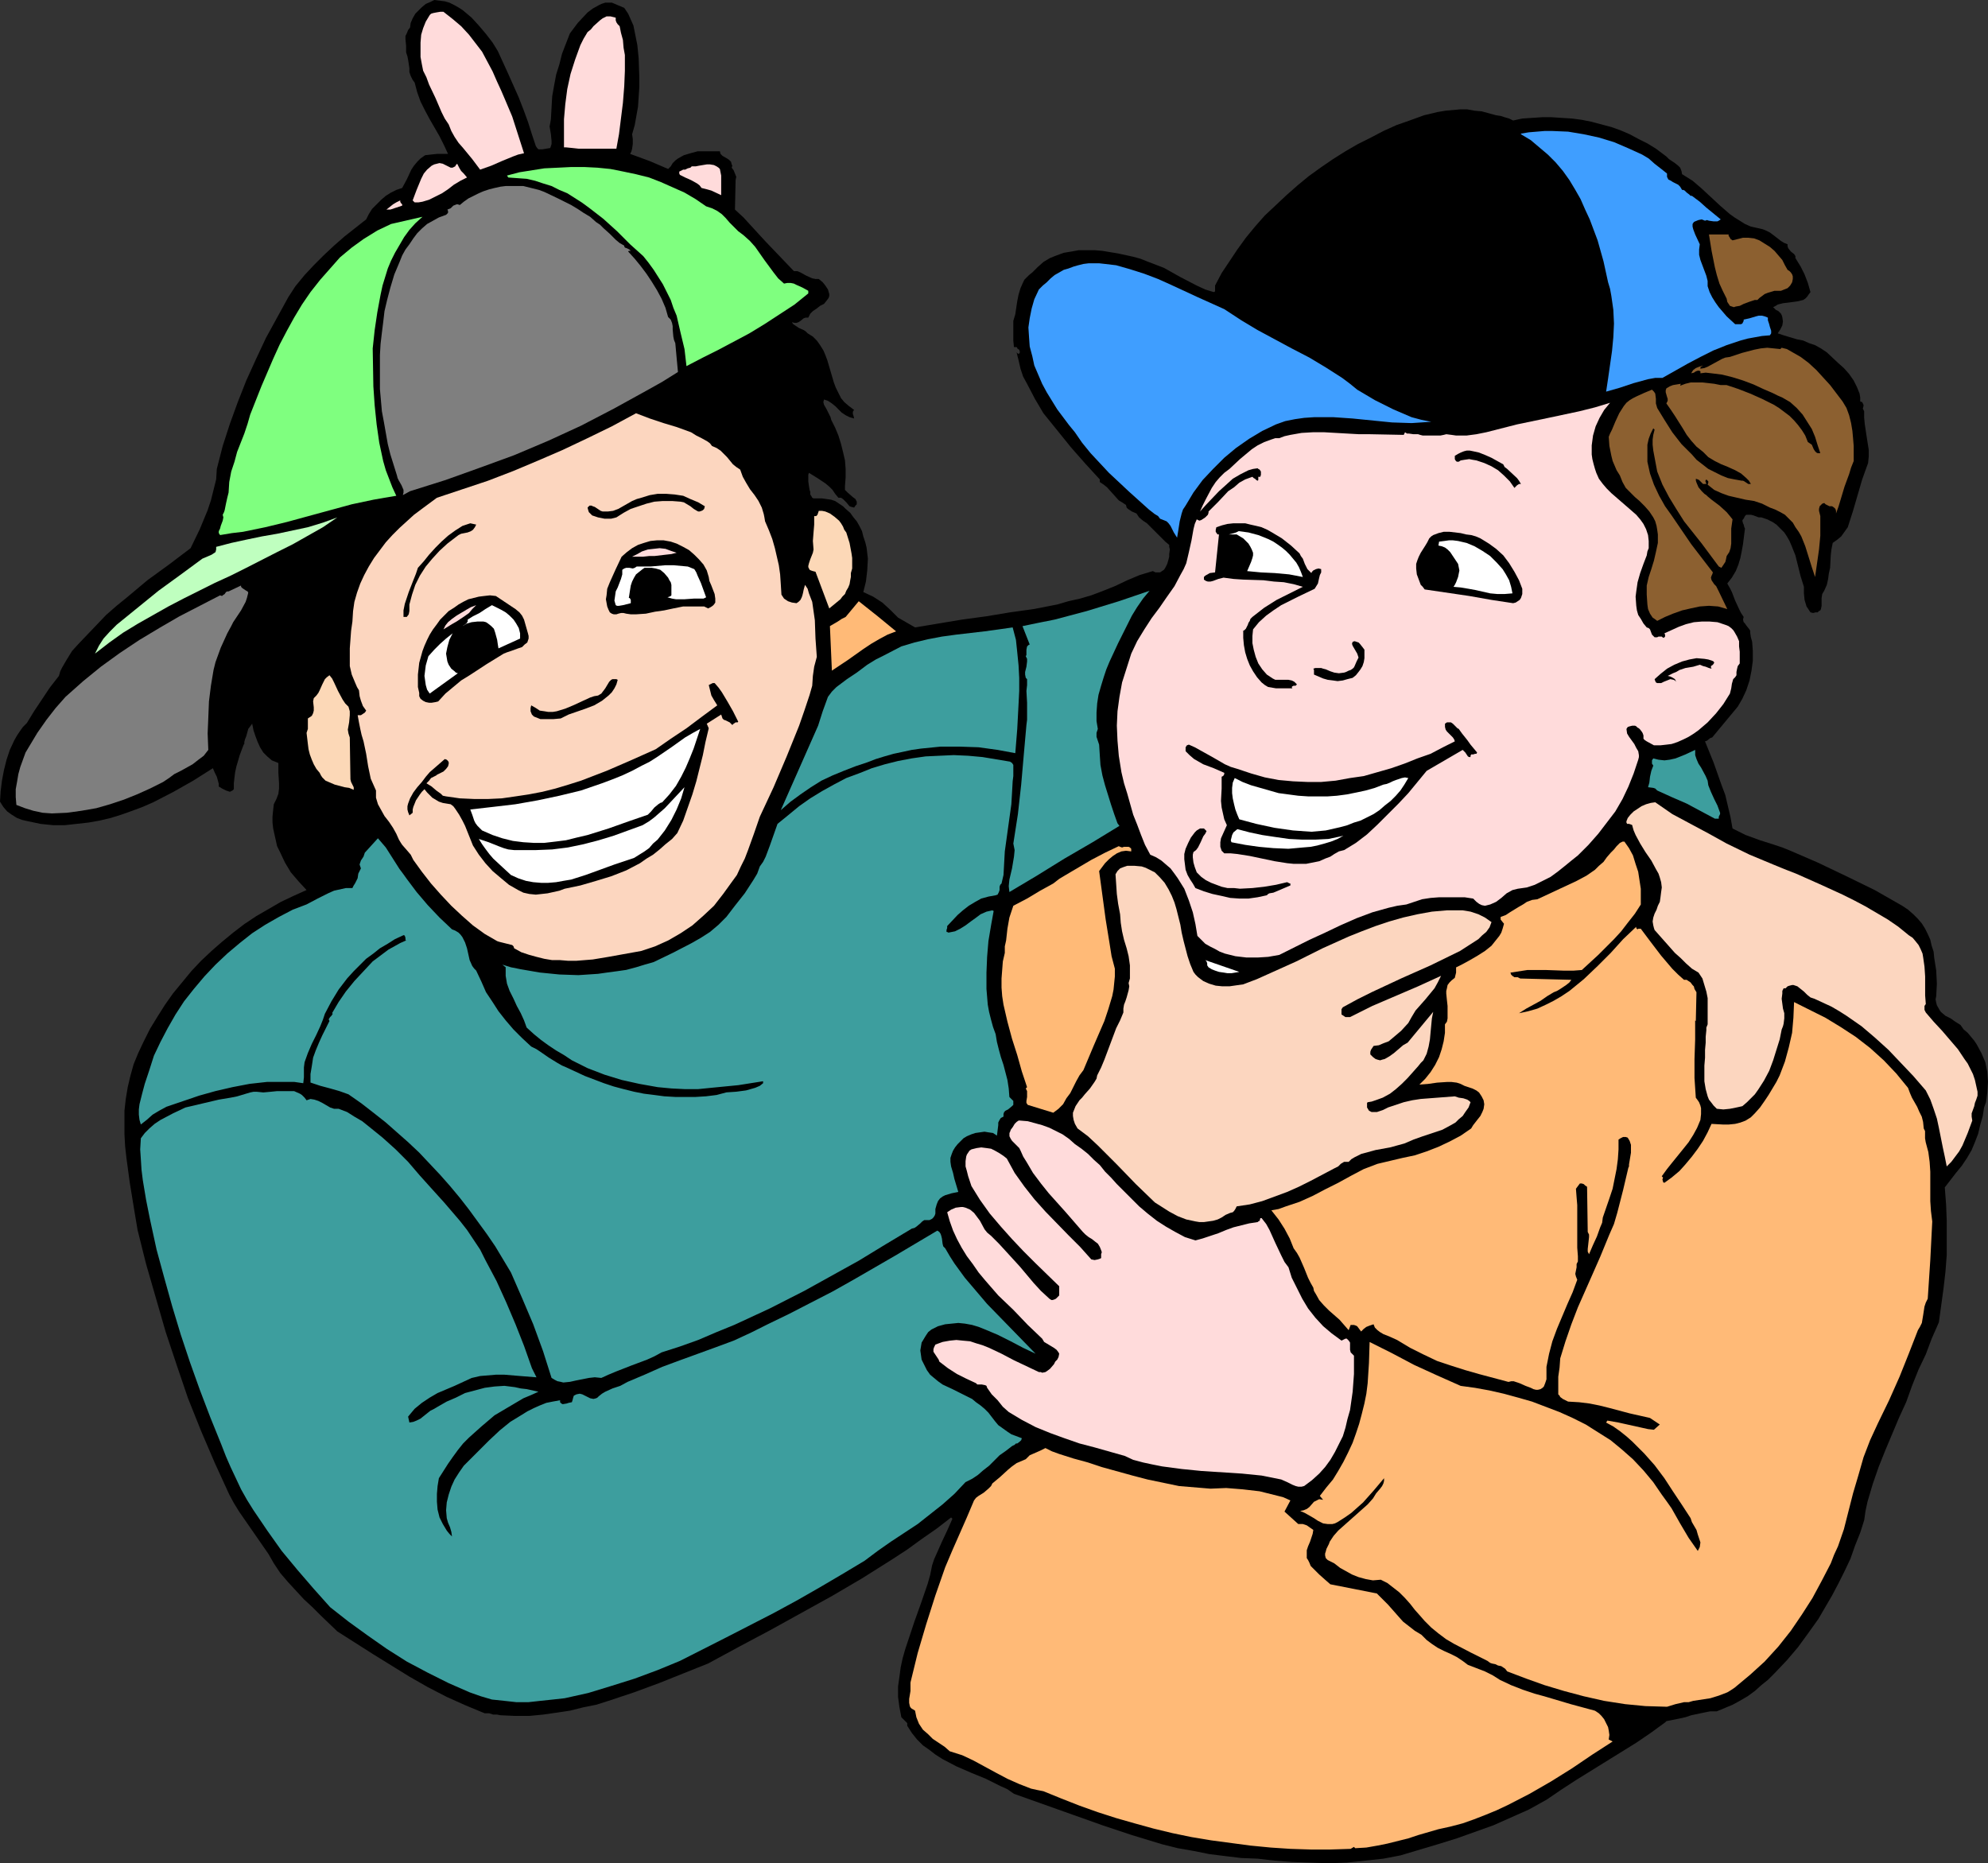
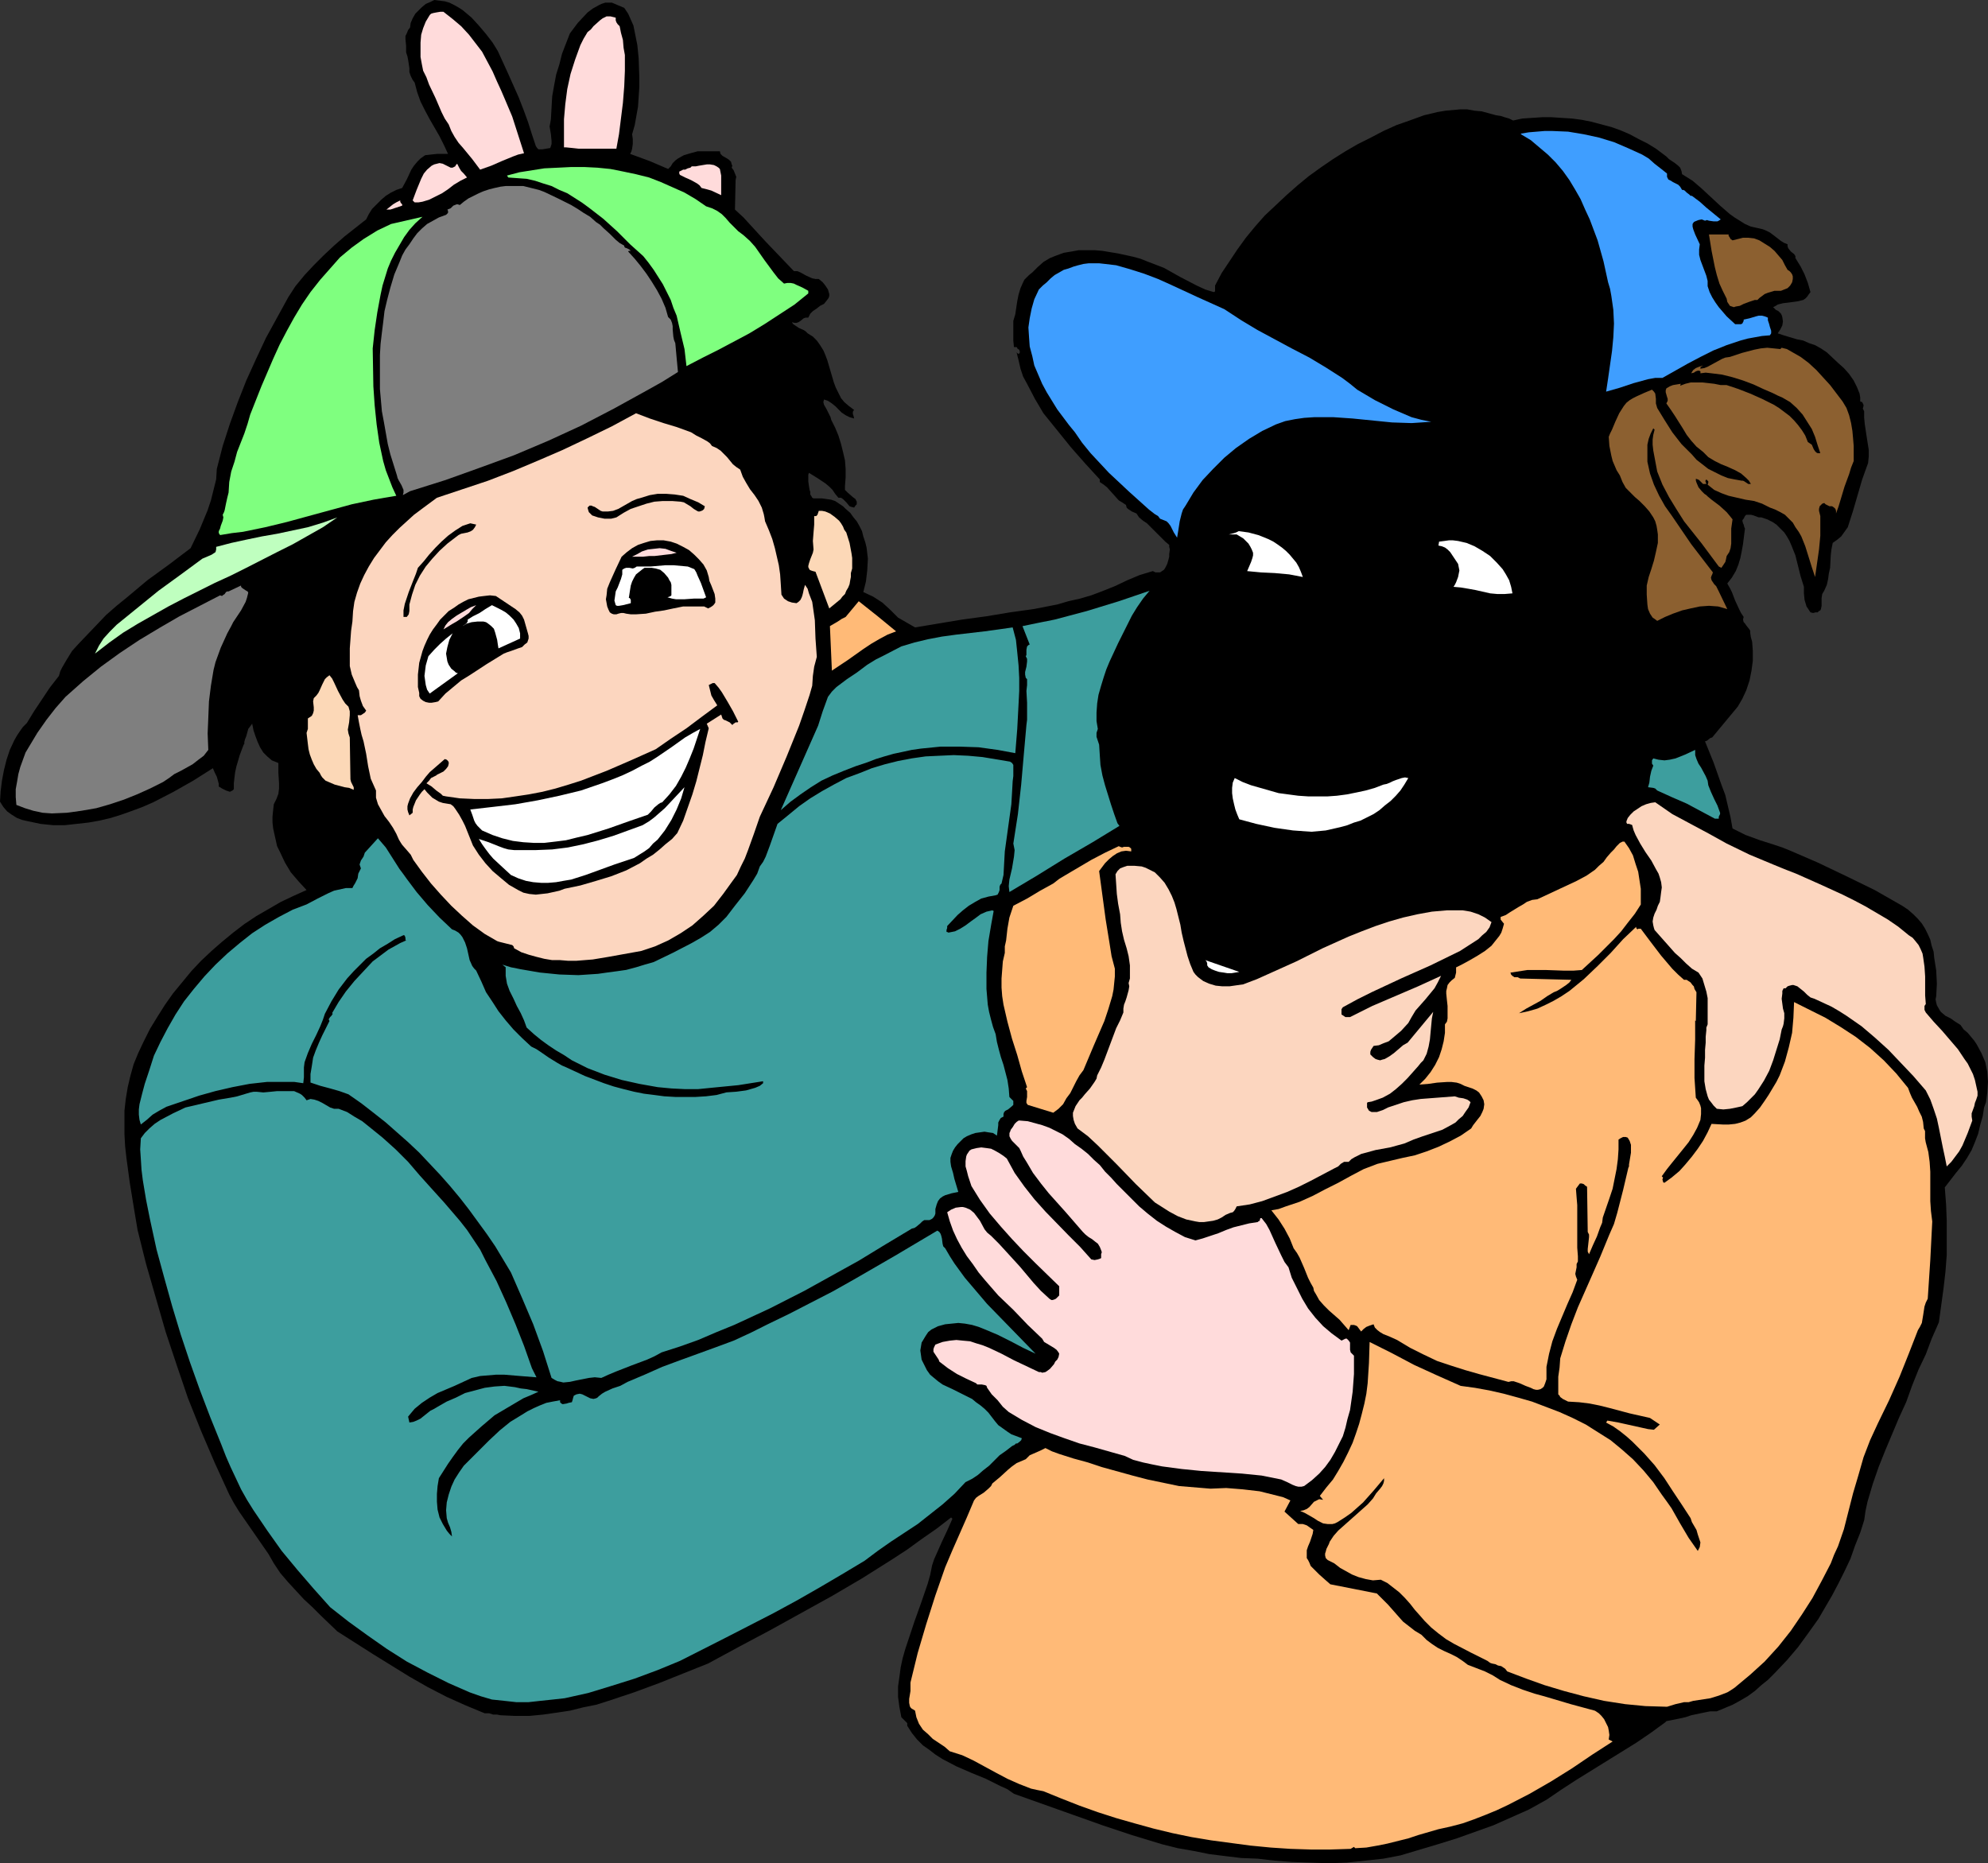
<svg xmlns="http://www.w3.org/2000/svg" xmlns:ns1="http://sodipodi.sourceforge.net/DTD/sodipodi-0.dtd" xmlns:ns2="http://www.inkscape.org/namespaces/inkscape" version="1.0" width="129.766mm" height="121.634mm" id="svg60" ns1:docname="Friends 4.wmf">
  <rect width="100%" height="100%" fill="#333333" stroke="none" />
  <ns1:namedview id="namedview60" pagecolor="#ffffff" bordercolor="#000000" borderopacity="0.25" ns2:showpageshadow="2" ns2:pageopacity="0.0" ns2:pagecheckerboard="0" ns2:deskcolor="#d1d1d1" ns2:document-units="mm" />
  <defs id="defs1">
    <pattern id="WMFhbasepattern" patternUnits="userSpaceOnUse" width="6" height="6" x="0" y="0" />
  </defs>
  <path style="fill:#000000;fill-opacity:1;fill-rule:evenodd;stroke:none" d="m 489.486,273.246 -0.323,2.101 -0.646,2.262 -0.485,2.101 -0.808,2.101 -0.808,1.939 -1.131,1.939 -1.293,1.939 -1.454,1.777 -2.747,3.555 0.323,4.201 0.162,4.04 v 4.201 4.201 l -0.323,4.201 -0.485,4.201 -1.131,8.241 -1.778,4.04 -1.454,3.878 -1.778,3.717 -1.616,4.04 -1.454,4.04 -1.778,3.878 -3.394,8.079 -1.616,4.04 -1.454,4.201 -1.293,4.363 -0.485,2.262 -0.323,2.262 -0.97,3.07 -1.293,3.232 -1.131,3.232 -1.454,3.07 -1.454,2.909 -1.616,3.07 -3.394,5.817 -2.424,3.393 -2.586,3.555 -2.747,3.232 -3.07,3.232 -1.616,1.616 -1.616,1.293 -1.616,1.454 -1.778,1.293 -1.939,1.131 -1.778,0.97 -1.939,0.808 -1.939,0.808 h -1.616 l -1.616,0.323 -3.07,0.646 -1.454,0.485 -1.454,0.323 -1.616,0.323 -1.616,0.323 -0.323,0.323 -3.555,2.585 -3.555,2.424 -14.867,9.211 -3.717,2.424 -3.555,2.424 -4.363,2.424 -4.363,1.939 -4.363,1.939 -4.525,1.616 -4.525,1.616 -4.686,1.454 -9.211,2.747 -4.202,0.808 -4.525,0.485 -4.525,0.485 -4.525,0.162 -4.525,-0.162 -4.525,-0.162 -4.202,-0.323 -4.202,-0.485 -4.04,-0.162 -4.04,-0.485 -3.878,-0.485 -4.04,-0.808 -3.717,-0.646 -3.878,-0.97 -3.717,-1.131 -3.717,-1.131 -7.272,-2.424 -7.272,-2.585 -14.544,-5.171 -1.616,-1.131 -1.778,-0.808 -3.555,-1.777 -3.555,-1.454 -3.717,-1.616 -3.394,-1.777 -1.778,-1.131 -1.454,-1.131 -1.616,-1.131 -1.454,-1.454 -1.293,-1.616 -1.131,-1.777 v -0.323 -0.323 l -0.485,-0.485 -0.485,-0.485 -0.485,-0.485 -0.485,-2.585 -0.323,-2.424 v -2.585 l 0.323,-2.262 0.323,-2.424 0.485,-2.262 0.646,-2.262 0.808,-2.424 1.454,-4.363 1.616,-4.524 1.616,-4.686 0.646,-2.262 0.485,-2.424 0.485,-1.454 0.646,-1.454 1.293,-2.909 1.293,-2.747 1.293,-2.909 -0.323,-0.323 -3.555,2.747 -3.717,2.585 -3.555,2.585 -3.717,2.424 -7.434,4.686 -7.434,4.363 -7.595,4.201 -7.595,4.201 -7.595,4.04 -7.757,4.201 -12.12,4.848 -6.141,2.262 -6.302,2.101 -3.07,0.97 -3.232,0.646 -3.232,0.808 -3.232,0.485 -3.394,0.485 -3.394,0.323 h -3.555 l -3.555,-0.162 -0.808,-0.162 h -0.97 l -0.97,-0.323 h -1.131 l -4.686,-1.939 -4.686,-2.101 -4.686,-2.424 -4.525,-2.585 -8.888,-5.494 -8.888,-5.656 -4.04,-3.878 -2.101,-2.101 -2.101,-1.939 -3.878,-4.201 -1.939,-2.262 -1.616,-2.424 -1.293,-2.262 -1.454,-2.101 -2.909,-4.201 -2.909,-4.201 -1.293,-2.101 -1.131,-2.101 -3.555,-7.756 -3.394,-7.918 -3.232,-8.079 -2.747,-8.079 -2.747,-8.241 -2.424,-8.403 -2.424,-8.403 -2.101,-8.403 -0.97,-5.817 -0.97,-5.979 -0.808,-5.979 -0.323,-2.909 -0.162,-2.909 v -2.909 -2.909 l 0.323,-2.909 0.485,-2.909 0.646,-2.747 0.808,-2.909 1.131,-2.747 1.293,-2.747 1.616,-3.232 1.778,-2.909 1.939,-3.07 1.939,-2.747 2.262,-2.747 2.262,-2.747 2.424,-2.585 2.586,-2.424 2.586,-2.262 2.747,-2.262 2.747,-2.101 2.909,-1.939 3.07,-1.777 3.07,-1.777 3.07,-1.454 3.232,-1.454 -1.939,-2.101 -1.939,-2.262 -1.454,-2.424 -1.293,-2.747 -0.646,-1.293 -0.323,-1.454 -0.323,-1.454 -0.323,-1.454 -0.162,-1.454 V 201.501 l 0.162,-1.616 0.162,-1.454 0.646,-1.293 0.485,-1.293 0.162,-1.293 v -1.293 l -0.162,-2.585 v -2.424 l -1.616,-0.646 -1.131,-0.97 -0.97,-0.97 -0.808,-1.293 -0.646,-1.454 -0.485,-1.293 -0.485,-1.454 -0.323,-1.616 -0.485,0.646 -0.485,0.646 -0.485,1.777 -0.323,0.808 -0.162,0.646 v 0.485 l -0.162,0.162 -0.97,2.585 -0.808,2.747 -0.323,1.454 -0.162,1.293 -0.162,1.454 v 1.454 l -0.323,0.323 -0.646,0.323 -0.485,-0.162 -0.485,-0.162 -0.97,-0.485 -0.808,-0.485 v -0.646 l -0.162,-0.646 -0.323,-1.131 -0.485,-0.97 -0.485,-1.131 -4.848,3.07 -4.848,2.747 -5.01,2.585 -2.586,1.131 -2.586,0.97 -2.747,0.97 -2.586,0.808 -2.747,0.646 -2.747,0.485 -2.909,0.323 -2.909,0.323 H 13.09 L 10.019,203.278 6.949,202.632 5.494,202.309 4.202,201.824 2.909,201.016 1.778,200.208 0.808,199.077 0,197.784 l 0.162,-2.585 0.323,-2.585 0.485,-2.585 0.646,-2.585 0.808,-2.424 1.131,-2.424 0.646,-1.131 0.646,-0.97 0.808,-1.131 0.97,-0.97 1.778,-2.909 1.939,-2.909 1.939,-2.909 2.262,-2.909 0.323,-1.131 0.485,-0.97 1.131,-1.939 1.293,-2.101 1.616,-1.777 3.394,-3.555 3.394,-3.555 2.586,-2.262 2.586,-2.101 5.01,-4.201 5.333,-3.878 5.333,-4.04 2.262,-4.686 1.939,-4.686 0.808,-2.424 0.646,-2.585 0.646,-2.585 0.162,-2.585 1.454,-5.656 1.778,-5.494 1.939,-5.332 2.101,-5.332 2.424,-5.332 2.424,-5.171 2.747,-5.009 2.747,-5.009 1.778,-2.747 2.262,-2.747 2.262,-2.424 2.424,-2.424 2.586,-2.424 2.586,-2.262 5.333,-4.201 0.646,-1.293 0.808,-1.293 1.131,-1.131 1.131,-1.131 1.131,-0.97 1.293,-0.808 1.293,-0.646 1.454,-0.485 1.131,-2.101 1.131,-2.424 0.646,-0.97 0.808,-0.97 0.808,-0.808 1.131,-0.808 2.909,-0.323 h 1.454 1.293 l -0.97,-2.101 -1.131,-2.262 -2.424,-4.201 -1.131,-2.101 -1.131,-2.262 -0.808,-2.262 -0.646,-2.424 -0.485,-0.646 -0.485,-0.97 -0.323,-0.97 v -0.97 l -0.323,-2.101 -0.162,-0.808 -0.323,-0.97 v -1.616 l -0.162,-1.616 V 8.887 l 0.323,-0.646 0.323,-0.808 0.485,-0.646 0.162,-1.131 0.485,-1.131 0.646,-1.131 0.808,-0.808 0.808,-0.808 0.97,-0.808 1.131,-0.485 L 107.141,0 l 1.293,0.162 1.293,0.162 1.131,0.323 1.293,0.646 1.131,0.646 0.97,0.646 2.101,1.777 1.778,1.939 1.778,2.101 1.616,2.101 1.293,2.101 2.586,5.656 2.586,5.817 1.131,2.909 1.131,3.07 0.97,3.07 0.97,2.909 0.323,0.485 0.323,0.323 h 0.485 0.485 l 0.97,-0.162 0.97,-0.162 0.323,-0.97 v -0.808 l -0.162,-1.616 -0.323,-1.939 0.162,-0.808 0.162,-0.97 0.162,-2.909 0.162,-2.747 0.485,-2.747 0.485,-2.585 0.808,-2.585 0.646,-2.585 1.939,-5.009 0.97,-1.293 0.97,-1.293 2.424,-2.585 1.293,-0.97 1.454,-0.808 0.646,-0.323 0.97,-0.323 h 0.808 0.808 l 3.07,1.293 0.97,1.454 0.646,1.454 0.646,1.454 0.323,1.616 0.646,3.232 0.323,3.232 0.162,4.686 v 2.424 l -0.162,2.424 -0.162,2.424 -0.808,4.524 -0.646,2.262 0.162,1.131 v 1.293 l -0.162,1.131 -0.162,0.646 -0.323,0.646 4.848,1.777 2.262,0.97 2.262,0.97 0.646,-0.646 0.485,-0.808 0.646,-0.646 0.646,-0.485 1.454,-0.808 1.616,-0.485 1.778,-0.485 h 1.778 1.939 1.778 l 0.162,0.646 0.485,0.485 1.131,0.646 0.485,0.323 0.485,0.485 0.162,0.646 0.162,0.323 -0.162,0.485 0.485,0.646 0.323,0.808 0.323,0.808 -0.162,0.808 -0.162,7.271 2.101,1.939 1.778,1.939 3.555,3.878 3.555,3.717 3.555,3.717 h 0.808 l 0.808,0.323 1.454,0.808 1.454,0.646 0.808,0.162 h 0.808 l 0.97,0.808 0.646,0.808 0.646,0.97 0.323,1.131 v 0.485 l -0.162,0.485 -0.485,0.646 -0.646,0.808 -0.97,0.485 -0.808,0.646 -0.97,0.646 -0.646,0.646 -0.485,0.97 h -0.646 l -0.485,0.162 -0.808,0.646 -0.485,0.323 -0.485,0.162 h -0.485 l -0.646,-0.162 0.323,0.485 0.485,0.323 0.97,0.646 1.131,0.485 0.485,0.323 0.485,0.485 1.293,0.808 0.97,0.97 0.808,1.131 0.808,1.293 0.485,1.131 0.485,1.293 0.808,2.747 0.808,2.747 0.485,1.293 0.646,1.293 0.646,1.293 0.808,0.97 1.131,0.97 1.293,0.97 -0.162,0.162 -0.162,0.323 v 0.485 l 0.162,0.485 0.162,0.646 -1.131,-0.323 -0.97,-0.485 -0.97,-0.646 -1.616,-1.616 -0.808,-0.646 -0.97,-0.646 -0.97,-0.323 -0.162,0.646 0.162,0.646 0.646,1.131 0.646,1.293 0.323,0.646 0.162,0.646 0.97,1.939 0.808,1.939 0.646,2.101 0.485,1.939 0.485,2.101 0.162,2.101 v 2.101 l -0.162,2.101 v 0.485 0.485 l 0.646,0.646 1.293,1.131 0.646,0.485 0.323,0.646 v 0.323 0.323 l -0.323,0.323 -0.323,0.485 -0.646,-0.162 -0.485,-0.162 -0.808,-0.97 -0.808,-0.808 -0.485,-0.323 h -0.646 l -0.808,-0.97 -0.646,-0.97 -0.808,-0.808 -0.97,-0.808 -1.939,-1.293 -2.101,-1.293 -0.162,0.485 v 0.485 1.131 l 0.162,1.131 0.162,0.97 0.162,0.485 v 0.646 l 0.323,0.485 0.162,0.323 0.323,0.162 h 0.97 1.131 l 1.131,0.162 1.131,0.162 0.97,0.323 0.97,0.646 0.97,0.646 0.646,0.646 1.131,0.97 0.808,1.131 0.808,0.97 0.646,1.131 0.646,1.293 0.323,1.293 0.485,1.454 0.323,1.293 0.323,2.747 -0.162,2.909 -0.323,2.747 -0.646,2.585 2.424,1.131 2.262,1.454 1.939,1.777 1.939,1.939 4.202,2.424 5.818,-0.97 5.818,-0.97 5.979,-0.808 5.818,-0.97 5.818,-0.808 5.818,-1.131 2.747,-0.808 2.909,-0.646 2.747,-0.808 2.586,-0.97 3.232,-1.293 3.07,-1.454 3.07,-1.293 1.616,-0.485 1.616,-0.485 0.646,0.323 h 0.646 0.485 l 0.485,-0.323 0.485,-0.323 0.323,-0.485 0.485,-0.97 0.323,-1.131 0.162,-0.646 v -0.646 l 0.162,-1.131 -0.162,-0.646 v -0.485 l -0.97,-0.808 -0.808,-0.808 -1.778,-1.777 -1.939,-1.939 -0.97,-0.646 -0.97,-0.808 -0.323,-0.485 -0.323,-0.485 -1.131,-0.485 -0.97,-0.646 -0.323,-0.323 -0.162,-0.646 -0.97,-0.646 -0.808,-0.485 -1.454,-1.616 -1.454,-1.616 -0.808,-0.646 -0.97,-0.646 v -0.646 l -1.778,-1.939 -1.778,-1.939 -3.555,-4.04 -3.394,-4.201 -3.394,-4.201 -2.101,-3.555 -1.939,-3.717 -0.97,-1.777 -0.646,-1.939 -0.485,-2.101 -0.485,-1.939 0.162,0.162 0.162,0.162 h 0.323 l 0.162,-0.323 v -0.162 l -0.162,-0.485 -0.485,-0.323 v -0.162 l -0.162,-0.162 h -0.646 l -0.162,-1.616 v -1.616 -0.808 -0.646 -1.777 l 0.485,-1.616 0.485,-3.232 0.323,-1.616 0.485,-1.616 0.646,-1.454 0.323,-0.646 0.646,-0.646 0.485,-0.485 0.808,-0.646 1.293,-1.293 1.454,-1.293 1.616,-0.97 1.616,-0.646 1.778,-0.646 1.939,-0.323 1.778,-0.323 h 1.939 1.939 l 1.939,0.162 1.939,0.323 1.939,0.323 3.717,0.808 1.778,0.485 1.616,0.646 2.101,0.808 2.101,0.808 4.04,2.262 4.04,2.101 2.101,0.97 2.101,0.646 0.323,-0.162 V 71.745 71.261 71.099 70.937 70.453 l 1.616,-3.07 1.939,-2.909 1.939,-2.909 2.101,-2.909 2.262,-2.747 2.424,-2.747 2.586,-2.424 2.747,-2.585 2.747,-2.424 2.747,-2.262 2.909,-2.101 3.07,-2.101 3.07,-1.939 3.07,-1.777 3.232,-1.616 3.07,-1.616 3.232,-1.454 3.232,-1.131 3.555,-1.293 3.394,-0.808 1.939,-0.323 1.778,-0.162 1.778,-0.162 h 1.778 l 1.778,0.323 1.778,0.162 1.778,0.485 1.778,0.485 1.131,0.162 0.97,0.323 1.131,0.323 0.97,0.485 2.262,-0.485 2.424,-0.162 2.424,-0.162 h 2.424 l 2.424,0.162 2.586,0.162 2.424,0.323 2.424,0.485 2.424,0.646 2.424,0.646 2.262,0.808 2.262,0.97 2.101,1.131 2.262,1.131 2.101,1.293 1.939,1.454 0.646,0.485 0.646,0.646 1.454,0.97 0.808,0.646 0.485,0.485 0.323,0.808 0.162,0.808 1.293,0.808 1.293,0.808 2.262,1.939 2.262,2.101 2.262,2.101 2.424,2.101 1.131,0.808 1.293,0.808 1.293,0.808 1.454,0.646 1.454,0.323 1.454,0.323 0.808,0.323 0.97,0.485 1.293,0.97 1.454,1.131 0.808,0.485 0.808,0.323 v 0.485 l 0.162,0.485 0.646,0.808 0.808,0.646 0.323,0.485 v 0.485 l 1.293,2.101 0.97,1.939 0.808,2.101 0.646,2.262 -0.485,0.646 -0.323,0.485 -0.485,0.485 -0.485,0.323 -1.293,0.323 -1.131,0.162 -1.293,0.162 -1.293,0.162 -1.293,0.323 -0.485,0.323 -0.646,0.323 0.646,0.646 0.323,0.162 0.323,0.162 0.646,0.646 0.162,0.323 0.162,0.485 0.162,1.131 -0.162,0.97 -0.485,0.97 -0.646,0.97 1.454,0.485 1.616,0.485 1.616,0.485 1.616,0.323 1.454,0.646 1.454,0.485 1.454,0.808 1.454,0.97 2.747,2.585 1.454,1.293 1.293,1.454 1.131,1.616 0.808,1.616 0.646,1.616 0.162,0.97 v 0.97 l 0.485,0.162 0.162,0.323 0.162,0.323 v 0.323 l -0.162,0.646 0.162,0.323 0.162,0.323 v 1.616 l 0.162,1.616 0.485,3.232 0.485,3.07 v 1.616 l -0.162,1.616 -1.454,4.04 -1.131,3.878 -1.131,3.878 -1.293,4.04 -0.808,1.131 -0.808,1.131 -0.97,0.808 -1.131,0.808 -0.323,1.616 -0.162,1.454 -0.162,3.07 -0.323,1.454 -0.162,1.293 -0.323,1.454 -0.646,1.454 -0.485,0.808 -0.162,0.97 v 0.97 0.97 l -0.162,0.808 -0.162,0.323 -0.323,0.162 -0.323,0.323 h -0.485 l -0.646,0.162 -0.646,-0.162 -0.97,-1.454 -0.485,-1.616 -0.162,-1.616 v -1.616 l -0.808,-2.585 -0.646,-2.585 -0.646,-2.585 -0.97,-2.424 -0.485,-1.131 -0.646,-1.131 -0.646,-0.97 -0.97,-0.97 -0.97,-0.97 -0.97,-0.646 -1.293,-0.646 -1.454,-0.485 h -0.646 l -1.293,-0.485 -0.646,-0.162 h -0.485 -0.646 l -0.323,0.323 -0.162,0.323 -0.162,0.323 -0.162,0.162 -0.162,0.323 0.162,0.646 0.162,0.323 0.162,0.646 0.162,0.323 -0.485,3.878 -0.323,1.777 -0.323,1.616 -0.485,1.616 -0.646,1.616 -0.97,1.616 -1.131,1.454 0.646,1.131 0.485,0.97 0.808,2.101 0.97,2.101 0.485,0.97 0.646,0.97 -0.162,0.646 0.162,0.646 0.323,0.323 0.323,0.485 0.646,0.808 0.323,0.485 v 0.485 l 0.162,1.131 0.323,1.131 0.162,2.262 v 2.424 l -0.323,2.424 -0.485,2.424 -0.808,2.424 -0.97,2.101 -1.131,1.939 -6.302,7.595 -0.485,0.162 -0.808,0.646 -0.485,0.162 2.101,5.171 1.939,5.494 0.97,2.585 0.646,2.747 0.646,2.747 0.485,2.747 1.616,0.808 1.616,0.808 3.555,1.293 3.555,1.131 1.939,0.646 1.616,0.646 7.11,3.07 7.11,3.393 6.949,3.393 3.394,1.939 3.394,1.939 1.454,0.97 1.293,1.131 1.131,1.131 0.97,1.131 0.808,1.293 0.646,1.293 0.646,1.454 0.323,1.454 0.485,1.454 0.162,1.616 0.485,3.07 0.162,3.232 -0.162,3.07 -0.162,0.808 0.162,0.808 0.162,0.646 0.646,1.131 0.323,0.485 1.131,0.97 1.293,0.646 1.131,0.808 1.293,0.808 0.808,1.131 0.97,0.808 0.808,0.97 0.808,0.97 0.646,0.97 1.131,2.101 0.97,2.262 0.485,2.424 0.162,2.424 -0.162,2.585 -0.323,2.424 z" id="path1" />
  <path style="fill:#fcd6bf;fill-opacity:1;fill-rule:evenodd;stroke:none" d="m 486.577,276.478 -1.131,3.07 -1.293,3.07 -0.808,1.454 -0.97,1.293 -0.97,1.293 -1.131,1.131 -0.485,-2.424 -0.485,-2.262 -0.97,-4.848 -0.485,-2.262 -0.808,-2.424 -0.808,-2.262 -1.131,-2.262 -3.07,-3.555 -3.07,-3.232 -3.07,-3.232 -3.394,-3.07 -3.232,-2.747 -3.717,-2.585 -1.778,-1.131 -1.939,-1.131 -2.101,-0.97 -2.101,-0.97 -0.97,-0.323 -0.808,-0.646 -0.808,-0.808 -0.808,-0.646 -0.808,-0.646 -0.97,-0.323 h -0.323 l -0.646,0.162 -0.485,0.162 -0.485,0.485 h -0.485 l -0.323,0.646 v 0.646 l -0.162,1.293 0.323,2.424 0.323,1.131 v 1.293 l -0.162,1.293 -0.162,0.646 -0.323,0.808 -0.485,2.424 -0.808,2.585 -0.808,2.585 -0.97,2.585 -1.293,2.424 -1.454,2.262 -0.808,1.131 -0.97,0.97 -0.97,0.97 -1.131,0.97 -1.454,0.323 -1.616,0.323 -1.616,0.162 -1.616,-0.162 -0.808,-0.808 -0.485,-0.646 -0.646,-0.808 -0.323,-0.808 -0.485,-1.777 -0.323,-1.939 v -1.939 -1.939 l 0.162,-1.939 v -1.939 l 0.162,-1.777 v -1.454 l 0.162,-1.616 v -0.646 l 0.323,-0.808 v -3.232 -3.232 l -0.323,-1.616 -0.485,-1.616 -0.485,-1.616 -0.97,-1.454 -1.616,-0.97 -1.454,-1.293 -1.293,-1.293 -1.454,-1.293 -5.01,-5.656 -0.162,-0.485 -0.162,-0.646 -0.162,-0.97 0.162,-0.97 0.323,-0.97 0.485,-0.97 0.323,-0.97 0.485,-0.97 0.162,-1.131 0.162,-1.293 0.162,-1.131 -0.162,-1.293 -0.323,-1.131 -0.323,-0.97 -0.646,-1.131 -1.131,-2.101 -1.454,-2.101 -1.293,-2.101 -1.131,-2.101 -0.485,-1.131 -0.323,-1.131 v -0.162 l -0.323,-0.162 -0.485,-0.162 h -0.485 l -0.162,-0.323 v -0.323 l 0.323,-0.808 0.646,-0.808 0.808,-0.808 0.97,-0.646 0.97,-0.646 1.131,-0.485 1.131,-0.323 1.131,-0.162 4.202,2.909 4.525,2.424 4.525,2.424 4.363,2.424 5.656,2.747 5.818,2.424 2.747,1.131 2.909,1.131 5.818,2.585 5.656,2.585 2.909,1.454 2.747,1.454 2.747,1.616 2.747,1.616 2.586,1.777 2.586,2.101 0.97,0.646 0.808,0.97 0.646,0.808 0.485,0.97 0.485,1.131 0.162,0.97 0.323,2.262 0.162,2.424 v 4.686 l 0.162,2.101 -0.323,0.485 v 0.485 0.485 l 0.323,0.646 1.939,2.262 2.101,2.262 1.939,2.262 1.939,2.262 1.616,2.424 0.808,1.131 0.646,1.293 0.646,1.293 0.485,1.454 0.323,1.454 0.323,1.454 v 0.97 l -0.323,0.97 -0.323,0.808 -0.162,0.808 -0.646,1.777 v 0.808 z" id="path2" />
  <path style="fill:#ffba77;fill-opacity:1;fill-rule:evenodd;stroke:none" d="m 475.588,320.43 -0.485,0.97 -0.323,0.97 -0.323,2.101 -0.162,0.97 -0.162,0.97 -0.485,0.97 -0.485,0.808 -2.262,5.817 -2.262,5.656 -2.586,5.817 -2.747,5.656 -0.97,2.101 -0.97,2.101 -1.616,4.201 -1.293,4.524 -1.293,4.363 -2.262,8.887 -1.454,4.201 -0.97,2.101 -0.808,2.101 -2.262,4.363 -2.262,4.201 -2.586,4.04 -2.747,4.04 -3.07,3.878 -3.394,3.717 -1.778,1.616 -1.778,1.616 -1.939,1.616 -1.939,1.616 -0.97,0.646 -0.808,0.485 -2.101,0.808 -2.101,0.646 -2.101,0.323 -2.101,0.323 -1.131,0.323 h -1.131 l -2.101,0.485 -2.101,0.646 -5.333,-0.162 -5.01,-0.485 -5.171,-0.808 -5.01,-1.131 -4.848,-1.293 -4.848,-1.454 -4.525,-1.616 -4.686,-1.777 -0.485,-0.646 -0.485,-0.323 -0.485,-0.323 -0.808,-0.162 -0.646,-0.323 -0.808,-0.162 -0.485,-0.162 -0.646,-0.485 -4.202,-2.101 -4.04,-2.101 -1.939,-1.131 -1.939,-1.454 -1.778,-1.454 -1.616,-1.616 -1.131,-1.293 -1.293,-1.454 -1.131,-1.454 -1.293,-1.454 -1.454,-1.454 -1.454,-1.131 -1.454,-1.131 -1.616,-0.808 -1.939,0.162 -1.778,-0.323 -1.778,-0.485 -1.616,-0.646 -1.454,-0.808 -1.454,-0.808 -1.454,-1.131 -1.616,-0.808 -0.485,-0.485 -0.162,-0.646 v -0.485 l 0.162,-0.485 0.162,-0.646 0.323,-0.646 0.323,-0.646 0.162,-0.485 0.97,-1.454 1.131,-1.293 1.454,-1.293 1.454,-1.293 2.909,-2.585 1.454,-1.293 1.293,-1.454 0.808,-1.293 0.97,-1.131 0.485,-0.646 0.323,-0.646 0.162,-0.646 v -0.646 l -2.586,3.07 -2.586,2.909 -2.909,2.585 -1.616,1.131 -1.778,1.131 -0.646,0.323 -0.646,0.162 h -0.485 -0.646 l -1.131,-0.162 -1.293,-0.646 -0.97,-0.646 -1.131,-0.646 -1.131,-0.646 -1.131,-0.485 0.808,-0.162 0.808,-0.323 0.646,-0.485 1.131,-1.293 0.646,-0.323 0.646,-0.323 0.97,0.162 -0.808,-0.97 1.616,-2.101 1.616,-1.939 1.293,-2.101 1.293,-2.262 1.131,-2.262 1.131,-2.424 0.808,-2.262 0.808,-2.424 0.646,-2.424 0.646,-2.585 0.485,-2.424 0.323,-2.585 0.323,-5.009 0.162,-5.171 5.494,2.747 5.494,2.909 5.656,2.585 2.909,1.293 2.909,1.293 3.555,0.485 3.555,0.646 3.555,0.808 3.555,0.97 3.394,0.97 3.394,1.293 3.394,1.293 3.232,1.454 3.232,1.616 3.07,1.939 3.07,1.939 2.747,2.262 2.747,2.424 2.586,2.747 2.424,2.909 2.101,3.07 1.293,1.777 1.131,1.616 2.101,3.717 2.101,3.555 1.131,1.616 1.131,1.616 0.485,-0.97 0.162,-1.131 -0.323,-0.97 -0.323,-0.97 -0.323,-1.131 -1.131,-1.939 -0.323,-0.97 -2.101,-3.232 -2.262,-3.393 -2.101,-3.232 -2.424,-3.232 -2.586,-2.909 -2.909,-2.909 -1.454,-1.293 -1.616,-1.293 -1.616,-1.131 -1.778,-0.97 0.323,-0.485 2.747,0.485 2.909,0.646 2.909,0.646 1.454,0.323 1.454,0.162 1.454,-1.293 -2.424,-1.616 -5.01,-1.131 -4.848,-1.293 -2.586,-0.646 -2.424,-0.485 -2.586,-0.323 -2.747,-0.162 -0.646,-0.323 -0.646,-0.323 -0.646,-0.485 -0.162,-0.323 -0.323,-0.323 v -2.262 -2.101 l 0.323,-2.262 0.162,-2.262 0.646,-2.101 0.646,-2.101 1.454,-4.201 1.616,-4.201 3.717,-8.403 1.778,-4.04 1.131,-2.747 1.131,-2.747 1.131,-2.585 0.808,-2.747 1.454,-5.656 1.293,-5.494 0.162,-0.323 v -0.485 l 0.162,-0.97 0.323,-1.939 v -0.97 -0.97 l -0.323,-0.97 -0.485,-0.808 -0.485,-0.162 h -0.646 l -0.646,0.323 -0.485,0.323 v 2.424 l -0.162,2.424 -0.323,2.424 -0.485,2.424 -0.485,2.424 -0.808,2.424 -1.616,4.686 -0.162,1.293 -0.485,1.131 -0.808,2.262 -0.97,2.101 -0.97,2.262 -0.323,-0.646 v -0.646 l 0.323,-2.909 v -0.646 l -0.323,-0.646 -0.162,-11.15 -0.485,-0.323 -0.323,-0.323 -0.485,-0.162 h -0.485 l -0.97,1.293 0.162,2.101 0.162,1.939 v 4.201 4.363 1.939 l 0.162,2.101 v 0.646 0.646 l -0.323,0.646 v 0.808 l -0.323,1.616 0.162,0.646 0.323,0.808 -1.131,3.07 -1.293,2.909 -2.586,6.14 -1.131,3.07 -0.808,3.07 -0.323,1.616 -0.323,1.616 v 1.616 1.454 l -0.323,0.97 -0.323,0.808 -0.323,0.323 -0.485,0.323 -0.646,0.162 h -0.485 l -0.646,-0.162 -0.646,-0.323 -1.293,-0.485 -1.454,-0.646 -1.454,-0.485 h -0.646 l -0.646,0.162 -7.272,-1.939 -3.394,-0.97 -3.555,-1.131 -3.394,-1.131 -3.394,-1.616 -3.232,-1.616 -3.232,-1.939 -1.778,-0.808 -1.616,-0.646 -0.808,-0.485 -0.646,-0.485 -0.646,-0.646 -0.323,-0.808 -0.97,0.323 -0.808,0.323 -0.646,0.485 -0.646,0.646 -0.485,-0.646 -0.485,-0.646 -0.323,-0.162 -0.485,-0.162 h -0.323 -0.485 l -0.485,1.293 -1.131,-1.293 -1.131,-1.293 -1.293,-1.131 -1.293,-1.131 -1.293,-1.293 -1.131,-1.293 -0.808,-1.454 -0.485,-0.808 -0.162,-0.808 -0.646,-1.131 -0.646,-1.293 -0.97,-2.424 -1.131,-2.585 -0.646,-1.131 -0.808,-1.131 -0.97,-2.424 -1.293,-2.424 -1.454,-2.262 -1.778,-2.262 1.778,-0.323 1.778,-0.646 3.394,-1.131 3.232,-1.454 3.07,-1.616 3.232,-1.616 3.232,-1.777 3.07,-1.616 3.394,-1.293 6.141,-1.454 3.07,-0.646 2.909,-0.97 2.909,-1.131 2.747,-1.293 2.747,-1.454 2.586,-1.777 0.485,-0.808 1.131,-1.454 0.646,-0.808 0.485,-0.97 0.323,-0.808 0.162,-1.131 -0.162,-0.97 -0.323,-0.646 -0.162,-0.323 -0.646,-0.97 -0.646,-0.485 -0.97,-0.485 -0.97,-0.323 -0.97,-0.323 -0.97,-0.485 -0.97,-0.323 -1.293,-0.162 h -1.131 l -2.424,0.162 -2.262,0.323 -2.101,0.162 1.454,-1.454 1.293,-1.616 1.131,-1.777 0.97,-1.939 0.646,-1.939 0.485,-1.939 0.323,-2.101 v -2.101 l 0.485,-0.646 0.162,-0.808 v -1.454 -1.616 l -0.162,-1.454 -0.162,-1.616 v -0.646 l 0.162,-0.646 0.162,-0.808 0.485,-0.646 0.485,-0.485 0.808,-0.646 0.162,-0.646 0.162,-0.646 v -1.293 l 1.616,-0.808 1.778,-0.97 1.939,-1.131 1.778,-1.131 1.616,-1.293 1.293,-1.616 0.646,-0.808 0.485,-0.808 0.323,-0.97 0.323,-1.131 v -0.162 l -0.162,-0.162 -0.646,-0.808 v -0.323 -0.323 l 1.293,-0.485 0.97,-0.646 2.101,-1.293 1.131,-0.646 0.97,-0.646 1.293,-0.485 1.293,-0.162 2.424,-1.131 2.424,-1.131 4.848,-2.262 2.424,-1.293 2.101,-1.454 0.97,-0.97 1.131,-0.97 0.808,-1.131 0.97,-1.131 0.808,-0.808 0.646,-0.808 0.808,-0.808 0.646,-0.323 h 0.485 l 1.131,1.616 0.97,1.777 0.646,2.101 0.646,1.939 0.323,2.101 0.323,2.101 v 1.939 1.939 l -1.454,2.262 -1.778,2.262 -1.616,2.101 -1.778,1.939 -3.878,3.878 -4.04,3.717 -2.101,0.162 h -2.262 l -4.525,-0.162 h -2.262 -2.262 l -2.101,0.323 -2.101,0.323 0.162,0.485 0.323,0.323 0.485,0.323 h 0.485 0.323 l 0.323,0.162 0.323,0.162 12.605,0.323 -0.485,0.646 -0.808,0.646 -1.454,0.97 -0.808,0.485 -0.808,0.323 -1.616,0.97 -1.616,1.131 -1.778,0.97 -1.778,0.97 -1.778,1.131 2.262,-0.485 2.262,-0.646 2.101,-0.97 1.939,-0.97 1.939,-1.131 1.939,-1.293 1.778,-1.454 1.778,-1.454 3.394,-3.232 3.232,-3.232 3.07,-3.393 3.232,-3.07 v 0.323 l 0.162,0.162 0.162,0.162 0.162,-0.162 h 0.646 l 2.424,3.232 2.586,3.393 2.747,3.232 1.454,1.454 1.454,1.293 h 0.646 l 0.485,0.323 0.485,0.323 0.485,0.646 0.323,0.323 0.162,0.646 0.485,0.808 -0.162,7.11 -0.162,-0.162 v 2.424 2.262 l -0.162,4.848 v 4.686 l 0.162,2.424 0.162,2.424 0.485,0.646 0.323,0.485 0.323,0.808 0.162,0.646 v 1.454 l -0.162,1.454 -0.808,1.939 -0.97,1.777 -1.131,1.777 -1.293,1.616 -2.747,3.393 -1.293,1.616 -1.293,1.777 0.323,0.323 -0.162,0.485 0.162,0.485 v 0.162 l 0.323,0.162 1.778,-1.293 1.939,-1.616 1.454,-1.616 1.616,-1.939 1.454,-1.939 1.293,-1.939 1.131,-2.101 0.97,-2.101 2.909,0.162 h 1.293 l 1.616,-0.162 1.293,-0.323 1.293,-0.485 1.293,-0.808 0.97,-0.97 1.293,-1.454 1.131,-1.616 0.97,-1.454 0.97,-1.616 0.97,-1.616 0.808,-1.616 1.293,-3.393 0.97,-3.555 0.808,-3.555 0.323,-3.717 0.162,-3.878 3.878,1.939 3.878,1.939 3.717,2.262 3.717,2.424 3.555,2.747 3.394,3.07 3.07,3.232 1.454,1.777 1.454,1.777 0.485,1.293 0.485,1.131 0.646,1.131 0.646,1.131 0.485,1.131 0.646,1.293 0.323,1.293 0.162,1.616 0.162,0.323 0.162,0.323 v 0.808 0.97 l 0.162,0.97 0.646,2.424 0.323,2.424 0.162,2.424 v 2.424 4.848 l 0.162,2.424 0.323,2.585 -0.485,9.534 z" id="path3" />
  <path style="fill:#8c6030;fill-opacity:1;fill-rule:evenodd;stroke:none" d="m 452.964,126.685 v -0.646 l -0.162,-0.485 -0.323,-0.323 -0.485,-0.323 h -0.646 l -0.97,-0.485 -0.323,-0.323 -0.485,0.162 -0.323,0.323 -0.323,0.323 -0.162,0.646 v 0.485 l 0.323,1.293 v 0.646 0.808 1.616 1.777 l -0.323,3.393 -0.485,3.393 -0.485,3.393 -0.808,-2.424 -0.808,-2.585 -0.808,-2.585 -0.97,-2.424 -0.646,-1.131 -0.808,-1.131 -0.646,-1.131 -0.97,-0.97 -0.97,-0.97 -1.131,-0.646 -1.293,-0.646 -1.293,-0.485 -1.939,-0.97 -1.939,-0.646 -2.101,-0.323 -2.101,-0.485 -2.101,-0.485 -1.778,-0.646 -1.778,-0.808 -0.808,-0.646 -0.808,-0.646 0.162,-0.485 v -0.162 -0.162 l -0.485,-0.485 -0.323,0.485 h 0.162 v 0.162 l 0.162,0.485 h -0.485 -0.323 l -0.485,-0.485 -0.485,-0.485 -0.323,-0.162 -0.485,-0.162 v 0.485 l 0.162,0.485 0.485,1.131 0.808,0.97 0.323,0.323 0.323,0.323 0.485,0.323 0.323,0.323 0.97,0.808 1.939,1.454 1.778,1.616 0.808,0.97 0.646,0.808 -0.162,1.131 -0.162,1.131 v 1.293 1.131 1.293 l -0.162,1.131 -0.323,0.97 -0.323,0.485 -0.323,0.485 -0.162,0.808 -0.162,0.646 -0.97,1.454 -0.646,-0.323 -4.202,-5.656 -4.363,-5.494 -1.939,-3.07 -1.778,-2.909 -1.616,-3.07 -1.293,-3.232 -0.485,-2.585 -0.485,-2.585 -0.162,-1.454 v -1.293 l 0.162,-1.131 0.323,-1.293 -0.323,-0.323 -0.646,1.293 -0.485,1.293 -0.323,1.454 v 1.454 1.293 1.454 l 0.323,1.454 0.323,1.454 0.97,2.747 1.293,2.747 1.454,2.585 1.616,2.262 2.424,3.555 2.424,3.555 5.333,6.948 -0.162,0.485 -0.162,0.323 -0.162,0.485 0.162,0.646 0.323,0.485 0.323,0.485 0.485,0.485 0.323,0.646 0.323,0.646 2.101,4.363 -1.131,-0.323 -1.131,-0.323 -2.262,-0.162 -2.262,0.162 -2.262,0.485 -2.101,0.485 -2.262,0.808 -1.939,0.808 -1.939,0.97 -0.646,-0.485 -0.485,-0.323 -0.646,-0.97 -0.485,-1.131 -0.162,-1.131 -0.162,-2.424 v -2.262 l 0.485,-2.101 0.646,-1.939 0.646,-2.101 0.485,-2.101 0.485,-2.262 v -2.101 l -0.162,-1.131 -0.162,-0.97 -0.323,-1.131 -0.485,-0.97 -0.97,-1.454 -1.131,-1.293 -1.293,-1.293 -1.131,-0.97 -1.131,-1.131 -1.131,-1.131 -0.808,-1.454 -0.646,-1.616 -0.808,-1.293 -0.485,-1.131 -0.485,-1.131 -0.323,-1.293 -0.485,-2.424 -0.162,-2.262 0.323,-0.808 0.485,-0.97 0.808,-1.939 0.97,-2.101 1.131,-1.777 0.646,-0.808 0.808,-0.646 0.808,-0.485 0.97,-0.485 1.778,-0.808 1.939,-0.808 0.485,0.485 0.323,0.485 0.162,1.293 v 1.131 l 0.323,1.131 1.778,2.909 1.939,3.07 2.262,2.909 2.586,2.585 1.131,1.293 1.454,1.131 1.454,1.131 1.616,0.808 1.616,0.808 1.616,0.646 1.616,0.323 1.778,0.323 h 0.323 l 0.323,0.162 0.485,0.323 0.485,0.323 h 0.323 0.323 l -0.485,-0.808 -0.646,-0.646 -1.293,-1.131 -1.454,-0.808 -1.778,-0.808 -1.616,-0.646 -1.616,-0.808 -1.616,-0.97 -0.646,-0.646 -0.646,-0.646 -1.616,-1.293 -1.293,-1.454 -1.131,-1.454 -0.97,-1.616 -1.939,-3.07 -0.97,-1.454 -1.131,-1.616 0.162,-0.323 0.162,-0.323 v -0.485 l -0.162,-0.485 -0.323,-1.131 v -0.485 l 0.162,-0.485 0.808,-0.485 0.808,-0.323 0.97,-0.162 0.97,-0.162 -0.162,0.485 1.293,-0.485 1.293,-0.323 h 1.454 1.454 l 2.909,0.323 1.616,0.323 h 1.454 l 2.909,0.97 2.909,1.131 2.909,1.293 2.909,1.454 1.293,0.808 1.293,0.97 1.293,0.97 1.131,1.131 0.97,1.131 0.97,1.293 0.808,1.293 0.646,1.616 0.485,0.323 0.485,0.323 0.485,1.131 0.323,0.485 0.323,0.323 0.323,0.162 h 0.323 0.323 l -0.646,-1.939 -0.646,-2.101 -0.808,-1.939 -1.131,-1.777 -1.131,-1.777 -1.454,-1.616 -1.616,-1.454 -1.939,-1.131 -1.131,-0.485 -1.293,-0.646 -2.262,-0.97 -2.424,-1.131 -2.586,-0.97 -2.586,-0.808 -2.586,-0.646 -2.586,-0.323 -1.454,-0.162 -1.293,0.162 v -0.485 l -0.323,-0.162 h -0.323 l -0.485,0.162 -0.485,0.323 -0.646,0.162 0.162,-0.323 0.323,-0.485 0.646,-0.485 0.808,-0.323 0.97,-0.323 -0.485,0.323 -0.162,0.162 v 0.323 l 0.97,-0.162 0.808,-0.323 1.778,-0.97 1.778,-0.97 0.808,-0.323 1.131,-0.162 2.909,-0.97 3.07,-0.808 1.616,-0.323 1.616,-0.162 1.616,0.162 1.616,0.162 0.323,-0.323 1.293,0.323 1.131,0.646 2.262,1.293 1.939,1.454 1.939,1.777 1.616,1.777 1.778,1.939 3.07,4.04 0.97,1.616 0.646,1.777 0.485,1.939 0.323,1.939 0.162,1.777 0.162,1.939 v 1.939 1.777 l -0.646,1.616 -0.485,1.616 -1.131,3.07 -0.97,3.232 -0.485,1.616 z" id="path4" />
  <path style="fill:#8c6030;fill-opacity:1;fill-rule:evenodd;stroke:none" d="m 439.39,71.745 h -1.616 l -1.616,0.485 -0.808,0.323 -0.646,0.485 -0.646,0.485 -0.485,0.485 h -0.646 l -0.485,0.162 -0.97,0.323 -1.293,0.485 -0.97,0.485 -0.97,0.162 -0.485,0.162 -0.485,-0.162 -0.485,-0.162 -0.323,-0.485 -0.323,-0.485 -0.162,-0.808 -0.97,-1.939 -0.808,-1.777 -0.646,-2.101 -0.485,-1.939 -0.808,-4.04 -0.646,-4.04 h 4.848 V 58.172 l 0.323,0.485 0.162,0.323 0.485,0.323 1.293,-0.323 1.293,-0.323 h 1.293 l 1.454,0.162 1.293,0.485 1.293,0.808 1.293,0.808 1.131,0.97 0.97,1.131 0.97,1.131 0.646,1.293 0.646,1.131 0.485,0.323 0.323,0.323 0.323,0.485 0.162,0.485 v 0.646 l -0.162,0.808 -0.485,0.808 -0.646,0.646 -0.808,0.323 z" id="path5" />
  <path style="fill:#3f9eff;fill-opacity:1;fill-rule:evenodd;stroke:none" d="m 436.643,82.733 -1.939,0.162 -1.778,0.323 -1.778,0.323 -1.778,0.485 -3.394,1.131 -3.232,1.293 -3.232,1.616 -3.07,1.616 -6.302,3.555 h -1.778 l -1.778,0.323 -3.555,0.97 -3.394,1.131 -3.394,0.97 0.485,-3.232 0.485,-3.393 0.485,-3.393 0.323,-3.393 0.162,-3.393 -0.162,-3.393 -0.485,-3.393 -0.323,-1.777 -0.485,-1.616 -1.131,-5.171 -1.454,-5.171 -0.97,-2.585 -0.97,-2.585 -1.131,-2.424 -1.131,-2.585 -1.293,-2.262 -1.454,-2.424 -1.616,-2.262 -1.778,-2.101 -1.939,-1.939 -2.101,-1.777 -2.101,-1.777 -2.424,-1.454 v -0.162 l 1.939,-0.323 1.939,-0.162 1.939,-0.162 h 1.939 l 3.878,0.162 3.878,0.646 3.717,0.808 3.717,1.131 3.394,1.454 3.555,1.616 1.616,0.97 1.454,1.293 1.454,1.131 1.616,1.293 v 0.323 0.485 l 0.323,0.646 0.646,0.323 0.485,0.323 1.293,0.646 0.485,0.485 0.485,0.808 h 0.323 l 0.323,0.162 0.485,0.485 0.646,0.485 0.323,0.323 h 0.323 l 1.939,1.454 1.616,1.454 1.778,1.454 1.778,1.454 -0.485,0.323 -0.323,0.162 h -0.97 l -1.131,-0.162 -0.485,-0.162 -0.485,0.162 -0.808,-0.323 -0.808,0.162 -0.808,0.323 -0.323,0.162 -0.323,0.485 v 0.646 l 0.162,0.646 0.485,1.293 1.131,2.424 -0.162,1.293 v 1.293 l 0.323,1.293 0.485,1.293 0.97,2.585 0.323,1.293 v 1.293 l 0.485,1.454 0.646,1.293 0.808,1.293 0.808,1.131 0.97,1.131 0.97,1.131 2.101,1.939 h 0.646 0.808 l 0.323,-0.162 0.162,-0.323 0.162,-0.323 v -0.323 l 1.454,-0.323 1.616,-0.485 0.646,-0.162 h 0.808 l 0.646,0.162 0.808,0.323 v 0.646 l 0.162,0.485 0.162,0.485 0.162,0.646 0.162,0.485 0.162,0.485 v 0.646 z" id="path6" />
-   <path style="fill:#ffdbdb;fill-opacity:1;fill-rule:evenodd;stroke:none" d="m 428.401,166.598 -0.323,0.485 -0.485,0.485 -0.323,1.131 -0.162,1.131 -0.162,0.646 -0.162,0.646 -1.616,2.585 -1.778,2.262 -2.101,2.262 -1.131,0.97 -1.131,0.97 -1.131,0.808 -1.293,0.808 -1.293,0.646 -1.454,0.646 -1.454,0.485 -1.293,0.162 -1.454,0.162 h -1.616 l -1.778,-0.97 -0.485,-0.323 -0.323,-0.323 v -0.323 -0.485 l -0.162,-0.485 -0.162,-0.323 -0.485,-0.646 -0.323,-0.323 -0.323,-0.162 -0.323,-0.323 -0.323,-0.162 h -0.646 l -0.646,0.162 -0.485,0.162 -0.323,0.485 0.162,1.131 0.485,0.808 1.293,1.777 0.485,0.97 0.485,0.808 0.162,0.97 v 0.485 l -0.162,0.646 -1.131,3.393 -1.293,3.232 -1.454,3.07 -1.778,3.07 -2.101,2.747 -2.101,2.747 -2.424,2.747 -2.586,2.585 -1.616,1.293 -1.778,1.454 -1.616,1.293 -1.778,1.293 -1.939,0.97 -1.939,0.97 -1.939,0.646 -1.131,0.162 -1.131,0.162 -0.646,0.162 -0.646,0.162 -1.454,0.808 -1.293,1.131 -1.293,0.97 -1.454,0.646 -0.646,0.162 -0.646,0.162 -0.808,-0.162 -0.646,-0.323 -0.646,-0.485 -0.808,-0.808 -2.101,-0.323 h -2.101 -2.101 -2.101 l -2.101,0.162 -2.101,0.323 -1.939,0.646 -1.939,0.646 -2.262,0.323 -2.101,0.485 -4.04,1.131 -3.878,1.454 -4.04,1.777 -3.717,1.777 -3.878,1.777 -7.434,3.717 -2.747,0.485 -2.586,0.162 h -2.747 l -2.747,-0.323 -1.293,-0.323 -1.293,-0.323 -1.293,-0.485 -1.131,-0.646 -1.293,-0.646 -1.131,-0.646 -0.97,-0.97 -0.97,-0.97 -0.485,-2.909 -0.646,-2.909 -0.97,-2.909 -1.131,-2.909 -0.808,-1.293 -0.808,-1.293 -0.808,-1.131 -0.97,-1.293 -1.131,-0.97 -1.131,-0.97 -1.293,-0.808 -1.454,-0.646 -1.293,-2.424 -0.97,-2.424 -0.97,-2.585 -0.97,-2.424 -1.454,-5.171 -0.808,-2.585 -0.646,-2.747 -0.646,-4.04 -0.323,-3.717 -0.162,-3.717 0.162,-3.555 0.485,-3.555 0.646,-3.555 1.131,-3.555 1.131,-3.555 1.454,-3.07 1.778,-2.909 1.778,-2.747 1.939,-2.585 1.778,-2.585 1.939,-2.747 1.454,-2.747 0.808,-1.454 0.646,-1.454 0.646,-2.747 0.646,-2.909 0.485,-2.747 0.323,-1.293 0.485,-1.131 0.323,0.162 0.323,0.162 0.485,-0.162 0.97,-0.646 0.323,-0.323 0.323,-0.323 0.162,-0.485 v -0.323 l 2.424,-2.424 2.424,-2.585 1.454,-0.97 1.293,-1.131 1.454,-0.808 1.778,-0.646 0.323,0.323 0.323,0.162 0.323,0.323 0.323,0.162 0.162,-0.162 v -0.485 0 -0.323 h 0.162 0.323 l 0.162,-0.485 v -0.808 l -0.323,-0.485 -0.323,-0.162 -0.162,-0.162 -1.131,0.162 -1.131,0.323 -0.97,0.485 -0.97,0.485 -1.939,1.131 -1.778,1.616 -1.616,1.454 -3.232,3.393 -1.454,1.616 0.646,-1.454 0.808,-1.616 1.454,-2.747 0.97,-1.454 0.97,-1.131 1.131,-1.131 1.293,-0.97 2.586,-2.424 2.909,-2.424 1.454,-0.97 1.616,-0.808 1.778,-0.646 0.97,-0.323 h 0.97 l 1.293,-0.485 1.454,-0.323 2.747,-0.485 2.747,-0.162 h 2.909 l 5.656,0.323 2.909,0.162 h 2.747 l 8.242,0.162 0.323,-0.646 0.485,0.323 h 0.485 l 1.131,0.162 h 1.131 l 0.485,0.162 0.646,0.162 h 2.909 1.454 l 0.808,-0.162 0.646,-0.162 1.293,0.162 1.131,0.162 h 2.586 l 2.424,-0.323 2.424,-0.485 7.595,-1.939 7.757,-1.616 7.595,-1.616 3.878,-0.97 3.717,-1.131 -1.454,1.777 -1.131,1.939 -0.97,2.101 -0.646,2.262 -0.323,2.424 v 2.262 l 0.162,1.131 0.323,1.293 0.323,1.131 0.323,0.97 0.646,1.454 0.97,1.293 0.97,1.131 1.131,1.131 2.424,2.101 2.424,2.101 1.293,1.131 0.97,1.131 0.808,1.131 0.646,1.293 0.485,1.454 0.162,1.454 v 0.808 0.97 l -0.323,0.808 -0.162,0.97 -0.808,2.101 -0.808,2.262 -0.646,2.262 -0.323,2.262 -0.162,1.293 0.162,2.262 0.162,1.131 0.323,1.131 0.646,0.97 0.646,1.131 0.808,0.97 0.485,0.162 0.323,0.323 0.485,1.293 0.323,0.323 0.323,0.323 h 0.646 l 0.323,-0.162 h 0.323 0.485 l 0.162,0.162 0.323,0.162 0.323,-0.323 v -0.323 -0.162 l -0.162,-0.323 1.778,-0.808 1.778,-0.808 1.778,-0.646 1.939,-0.485 1.939,-0.162 h 1.939 l 1.939,0.162 1.939,0.646 0.808,0.323 0.646,0.485 0.485,0.485 0.323,0.485 0.646,1.131 0.485,1.131 v 1.293 l 0.162,1.293 v 2.909 l -0.485,0.646 -0.162,0.646 -0.162,0.808 z" id="path7" />
  <path style="fill:#3d9e9e;fill-opacity:1;fill-rule:evenodd;stroke:none" d="m 424.038,201.986 h -0.97 l -6.949,-3.717 -3.717,-1.616 -3.555,-1.616 -0.485,-0.485 -0.485,-0.162 -1.293,-0.162 0.323,-1.131 0.162,-1.454 0.323,-1.454 0.485,-1.293 -0.323,-0.485 v -0.323 -0.485 l 0.323,-0.485 1.293,0.323 1.454,0.162 1.293,-0.162 1.454,-0.323 2.424,-0.97 2.424,-1.131 v 1.293 l 0.323,0.97 0.485,1.131 0.646,0.97 1.131,2.101 0.485,1.131 0.162,1.131 0.646,1.616 0.808,1.777 0.808,1.616 0.646,1.777 v 0.323 l -0.323,0.646 z" id="path8" />
  <path style="fill:#000000;fill-opacity:1;fill-rule:evenodd;stroke:none" d="m 422.26,164.982 -0.646,-0.162 -0.808,-0.323 -0.646,-0.162 -0.808,-0.323 -1.616,0.485 -1.939,0.323 -1.454,0.485 -0.808,0.485 -0.808,0.323 -1.293,0.646 0.646,0.162 0.646,0.323 0.485,0.323 0.323,0.646 -0.323,-0.323 -0.323,-0.162 -0.808,-0.162 -0.808,0.323 -0.808,0.323 -0.646,0.323 h -0.646 -0.323 l -0.323,-0.162 -0.162,-0.323 -0.162,-0.485 1.454,-1.293 1.616,-1.293 1.778,-0.97 1.939,-0.808 1.778,-0.485 1.778,-0.323 1.939,0.162 0.97,0.162 0.97,0.323 0.323,0.162 0.162,0.323 -0.323,0.485 -0.485,0.323 v 0.323 z" id="path9" />
  <path style="fill:#ffba77;fill-opacity:1;fill-rule:evenodd;stroke:none" d="m 354.873,451.317 -5.01,1.454 -2.424,0.808 -2.586,0.646 -2.586,0.646 -2.424,0.485 -2.747,0.485 -2.747,0.162 -0.323,-0.323 -0.808,0.485 -5.01,0.162 h -4.848 l -5.01,-0.162 -4.848,-0.323 -5.01,-0.485 -4.848,-0.646 -4.848,-0.646 -4.848,-0.808 -4.686,-0.97 -4.686,-1.131 -4.686,-1.293 -4.525,-1.293 -4.525,-1.454 -4.525,-1.616 -4.525,-1.777 -4.363,-1.777 -1.616,-0.323 -1.454,-0.323 -2.909,-1.131 -2.909,-1.293 -2.747,-1.454 -5.656,-3.07 -2.747,-1.293 -3.07,-0.97 -1.293,-1.131 -2.909,-1.939 -1.131,-1.131 -1.293,-1.131 -0.97,-1.454 -0.323,-0.808 -0.323,-0.808 -0.162,-0.808 -0.162,-0.808 -0.485,-0.323 -0.323,-0.162 -0.323,-0.323 -0.162,-0.323 -0.162,-0.808 v -0.97 l 0.323,-1.939 v -1.131 -0.97 l 1.778,-7.271 2.101,-7.11 2.262,-7.11 2.424,-6.948 1.778,-4.201 1.778,-4.04 1.778,-4.04 1.778,-4.201 0.485,-0.646 0.646,-0.485 1.293,-0.808 1.131,-0.97 0.646,-0.646 0.323,-0.646 1.939,-1.616 1.939,-1.777 0.97,-0.808 1.131,-0.808 1.131,-0.485 1.131,-0.485 0.485,-0.485 0.485,-0.485 2.586,-1.131 1.293,-0.646 1.616,0.808 1.778,0.646 3.555,1.131 3.555,0.97 3.394,1.131 7.595,2.101 3.717,0.97 3.878,0.808 3.878,0.808 3.878,0.323 3.878,0.323 3.878,-0.162 4.04,0.323 4.202,0.485 1.939,0.485 1.939,0.485 1.939,0.485 1.778,0.808 -1.454,2.747 3.394,3.07 h 0.646 0.485 l 0.97,0.323 1.616,1.131 -0.162,0.97 -0.323,0.97 -0.323,0.97 -0.485,1.131 -0.323,0.97 v 0.97 0.97 l 0.323,0.485 0.323,0.646 0.323,0.808 0.646,0.646 1.454,1.454 1.454,1.293 1.293,1.131 11.474,2.262 1.293,1.293 1.454,1.454 2.424,2.747 1.293,1.454 1.454,1.131 1.454,1.131 1.616,0.97 1.293,1.293 1.293,0.97 1.454,0.97 1.616,0.808 1.454,0.646 1.616,0.808 1.454,0.97 1.293,0.97 2.101,0.808 2.101,0.808 1.939,0.97 1.778,1.131 2.747,1.293 2.909,1.131 2.909,0.97 2.909,0.808 5.979,1.777 5.979,1.616 0.97,0.646 0.646,0.646 0.646,0.808 0.485,0.97 0.485,0.97 0.162,0.808 0.162,1.131 -0.162,1.131 0.97,0.485 -5.01,3.232 -5.01,3.393 -5.171,3.232 -5.333,3.07 -5.333,2.747 -2.747,1.293 -2.747,1.131 -2.909,1.131 -2.747,0.97 -3.07,0.808 z" id="path10" />
  <path style="fill:#000000;fill-opacity:1;fill-rule:evenodd;stroke:none" d="m 396.243,87.258 -0.485,0.808 -0.162,0.97 -0.485,1.939 -0.323,2.101 -0.323,2.101 0.162,0.646 v 0.485 l -0.323,0.808 -0.485,0.485 -0.808,0.485 -1.778,0.323 -0.97,0.162 -0.808,0.323 -1.939,0.323 -1.939,0.323 -3.878,0.808 -4.04,0.808 -4.04,0.485 -4.202,0.323 h -1.939 -2.101 l -1.939,-0.162 -1.939,-0.323 -2.101,-0.485 -1.939,-0.808 -1.293,-0.162 -2.747,-0.97 -1.454,-0.162 -3.394,-0.97 -3.232,-1.131 -3.07,-1.293 -2.909,-1.454 -2.909,-1.454 -2.909,-1.616 -3.07,-1.454 -3.07,-1.293 -3.07,-2.101 -3.07,-2.101 -3.07,-1.777 -3.232,-1.939 -6.302,-3.393 -6.464,-3.393 1.293,-2.262 1.131,-2.101 2.586,-4.04 2.909,-3.878 3.07,-3.717 3.394,-3.555 3.555,-3.393 3.717,-3.232 4.04,-3.07 3.717,-2.585 3.878,-2.262 4.04,-2.262 3.878,-1.939 4.202,-1.616 4.363,-1.454 4.363,-1.131 4.525,-0.808 2.424,0.323 2.586,0.323 5.01,1.131 v 0.323 0.162 l 0.485,0.485 0.485,0.323 0.646,0.162 1.293,-0.162 v 0.646 l 0.323,0.485 0.323,0.485 0.646,0.323 1.293,0.485 1.131,0.323 2.424,2.101 1.131,0.808 1.131,0.808 -0.323,0.323 2.101,2.747 1.939,2.747 1.778,2.909 1.616,2.909 0.485,0.323 0.323,0.323 0.162,0.808 v 0.808 l 0.162,0.485 0.323,0.323 v 0.646 l 0.162,0.485 0.485,0.97 0.323,0.646 0.323,0.485 v 0.646 0.97 l 0.323,1.293 0.323,1.454 0.485,1.454 0.646,1.293 -0.162,0.485 v 0.323 l 0.323,0.808 0.162,0.808 v 0.323 l -0.323,0.485 0.646,1.777 0.646,1.777 0.646,3.555 0.485,3.555 0.323,3.555 -0.162,1.293 -0.162,2.424 z" id="path11" />
  <path style="fill:#000000;fill-opacity:1;fill-rule:evenodd;stroke:none" d="m 373.296,148.823 -5.333,-0.808 -5.494,-0.97 -5.494,-0.808 -5.494,-0.808 -0.485,-0.646 -0.485,-0.485 -0.485,-1.293 -0.485,-1.293 -0.162,-1.454 v -1.131 l 0.323,-0.97 0.323,-0.808 0.485,-0.97 1.131,-1.777 0.485,-0.808 0.485,-0.97 0.485,-0.485 0.485,-0.323 1.293,-0.485 1.293,-0.323 h 1.454 l 2.747,0.323 1.293,0.323 1.293,0.162 1.131,0.323 1.131,0.485 2.101,1.293 1.778,1.293 1.778,1.616 1.454,1.939 1.293,2.101 1.131,2.101 0.808,2.101 v 0.646 0.646 l -0.162,0.485 -0.162,0.485 -0.323,0.485 -0.485,0.323 -0.485,0.323 z" id="path12" />
  <path style="fill:#000000;fill-opacity:1;fill-rule:evenodd;stroke:none" d="m 373.619,120.384 -1.131,-1.616 -1.454,-1.454 -1.454,-1.293 -1.616,-0.97 -1.778,-0.808 -1.939,-0.646 -0.97,-0.162 -0.808,-0.162 -1.131,0.162 -0.97,0.162 -0.485,0.323 h -0.485 l -0.323,-0.323 -0.162,-0.323 v -0.808 l 0.808,-0.485 0.646,-0.323 0.808,-0.323 0.646,-0.162 h 0.808 l 0.808,0.162 1.454,0.323 1.616,0.646 1.454,0.646 1.454,0.808 1.454,0.808 0.323,0.646 0.646,0.485 2.424,2.262 0.485,0.646 0.485,0.808 h -0.485 l -0.485,0.323 -0.323,0.323 z" id="path13" />
  <path style="fill:#ffffff;fill-opacity:1;fill-rule:evenodd;stroke:none" d="m 373.134,146.399 -1.939,0.162 h -1.778 l -1.778,-0.162 -3.555,-0.808 -1.778,-0.323 -1.939,-0.323 -1.778,-0.162 0.323,-0.485 0.323,-0.646 0.485,-1.293 0.162,-0.808 0.162,-0.808 -0.162,-0.808 -0.162,-0.808 -0.97,-1.454 -0.97,-1.454 -0.646,-0.646 -0.646,-0.485 -0.808,-0.323 -0.808,-0.162 0.162,-0.97 1.293,-0.162 1.131,-0.162 h 0.97 l 1.293,0.162 2.101,0.485 1.939,0.808 1.939,1.131 1.939,1.293 1.616,1.616 1.454,1.616 0.808,1.293 0.808,1.454 0.485,1.616 z" id="path14" />
  <path style="fill:#fcd6bf;fill-opacity:1;fill-rule:evenodd;stroke:none" d="m 360.206,234.627 -7.272,3.555 -7.272,3.232 -7.272,3.393 -3.555,1.777 -3.555,1.939 -0.323,0.485 v 0.323 0.646 0.323 l 0.485,0.323 0.485,0.323 h 0.646 0.485 l 5.494,-2.747 5.656,-2.424 5.656,-2.424 5.656,-2.585 -0.808,1.616 -0.808,1.454 -2.262,2.747 -2.424,2.747 -0.97,1.616 -0.808,1.454 -1.778,1.939 -2.101,1.777 -0.97,0.808 -1.293,0.485 -1.131,0.485 -1.293,0.162 -0.323,0.485 -0.323,0.485 -0.162,0.485 v 0.646 l 0.646,0.646 0.646,0.485 0.485,0.162 0.646,0.162 0.485,-0.162 0.646,-0.162 1.131,-0.646 1.131,-0.808 1.131,-0.97 1.131,-0.97 1.131,-0.646 6.302,-7.595 -0.323,1.616 -0.323,3.393 -0.162,1.777 -0.323,1.777 -0.485,1.777 -0.808,1.616 -0.646,0.646 -0.646,0.808 -2.586,2.909 -1.454,1.454 -1.454,1.293 -1.454,1.131 -1.778,0.97 -1.778,0.646 -0.97,0.323 -0.97,0.162 -0.162,0.162 v 0.485 0.646 l 0.485,0.808 0.646,0.323 h 0.646 0.646 l 1.454,-0.485 1.293,-0.646 1.939,-0.646 1.939,-0.646 2.101,-0.485 2.101,-0.323 4.202,-0.323 4.202,-0.323 0.485,0.162 0.485,0.162 1.131,0.162 0.97,0.323 0.485,0.323 0.323,0.323 -0.485,1.293 -0.808,1.131 -0.646,0.97 -0.97,0.808 -0.808,0.808 -1.131,0.646 -2.101,1.131 -2.424,0.808 -2.424,0.808 -2.262,0.808 -2.262,0.97 -1.778,0.485 -1.778,0.485 -1.778,0.323 -1.778,0.323 -1.778,0.485 -1.778,0.485 -1.616,0.808 -0.808,0.485 -0.646,0.646 h -0.646 -0.485 l -0.808,0.485 -0.646,0.646 -0.97,0.485 -5.818,3.07 -2.909,1.454 -2.909,1.293 -3.07,1.131 -3.07,1.131 -3.07,0.808 -3.232,0.485 -0.323,0.646 -0.323,0.485 -0.323,0.323 -0.646,0.162 -1.131,0.485 -0.485,0.323 -0.485,0.323 -0.97,0.485 -1.131,0.323 -1.131,0.162 -1.131,0.162 h -1.131 l -0.97,-0.162 -2.262,-0.485 -2.101,-0.808 -2.101,-1.131 -1.778,-1.131 -1.778,-1.131 -4.686,-4.524 -4.686,-4.848 -4.686,-4.686 -2.424,-2.262 -2.586,-1.939 -0.646,-1.131 -0.323,-0.97 -0.162,-0.97 v -0.808 l 0.323,-0.808 0.323,-0.808 0.97,-1.454 0.646,-0.646 0.646,-0.808 1.293,-1.454 1.131,-1.616 0.485,-0.808 0.162,-0.808 0.97,-1.939 0.808,-1.939 1.454,-3.878 1.454,-3.878 0.97,-1.939 0.808,-1.939 v -0.97 l 0.162,-0.97 0.323,-0.808 0.323,-0.97 0.485,-1.777 0.162,-0.97 -0.162,-0.808 0.323,-1.131 v -1.131 -2.101 l -0.323,-2.262 -0.485,-1.939 -0.646,-2.101 -0.485,-2.101 -0.323,-2.101 -0.162,-2.101 -0.485,-2.585 -0.323,-2.424 -0.162,-2.424 -0.162,-2.424 0.485,-0.808 0.646,-0.646 0.808,-0.323 0.97,-0.323 h 0.808 0.97 l 1.778,0.162 0.97,0.323 0.646,0.323 1.616,0.808 1.293,1.293 1.131,1.293 0.97,1.616 0.808,1.616 0.646,1.616 0.485,1.616 0.97,3.878 0.323,1.939 0.485,2.101 0.97,3.717 0.646,1.939 0.808,1.939 0.485,0.646 0.646,0.646 0.646,0.485 0.646,0.485 1.454,0.646 1.616,0.485 1.616,0.162 h 1.778 l 3.394,-0.485 3.394,-1.293 3.232,-1.454 6.464,-2.909 6.464,-3.232 6.464,-2.909 3.232,-1.293 3.394,-1.293 3.394,-1.131 3.394,-0.97 3.555,-0.808 3.555,-0.646 3.717,-0.323 h 3.878 l 1.939,0.323 1.939,0.646 1.616,0.808 1.616,1.131 -0.485,1.293 -0.808,1.131 -0.97,0.808 -0.97,0.97 -2.262,1.454 z" id="path15" />
  <path style="fill:#000000;fill-opacity:1;fill-rule:evenodd;stroke:none" d="m 362.792,186.796 h -0.323 l -0.323,-0.162 -0.323,-0.485 -0.323,-0.485 -0.646,-0.646 -8.888,5.171 -2.262,2.747 -2.262,2.747 -2.424,2.585 -2.586,2.585 -2.586,2.585 -2.586,2.424 -2.747,2.101 -2.909,1.777 -0.646,0.162 -0.646,0.162 -1.131,0.646 -0.97,0.646 -1.293,0.485 -1.454,0.646 -1.616,0.323 -1.616,0.323 h -1.616 -1.454 l -1.616,-0.162 -3.07,-0.485 -6.141,-1.293 -3.07,-0.485 -1.616,-0.162 h -1.616 l -0.323,-0.323 -0.323,-0.323 -0.162,-0.485 -0.162,-0.485 v -1.131 l 0.162,-0.97 1.454,-3.232 -0.646,-1.454 -0.323,-1.454 -0.323,-1.454 -0.162,-1.616 0.162,-3.07 v -2.909 l 0.323,-0.162 0.162,-0.162 0.162,-0.323 v -0.323 l -2.586,-1.131 -2.586,-0.97 -1.131,-0.646 -1.131,-0.646 -1.131,-0.97 -0.97,-0.97 v -0.646 -0.323 l 0.323,-0.485 0.485,-0.162 1.454,0.646 1.454,0.808 2.909,1.616 3.07,1.777 1.454,0.646 1.616,0.485 3.394,1.131 3.394,0.97 3.394,0.646 3.555,0.323 3.555,0.162 h 3.394 l 3.555,-0.323 3.555,-0.646 3.394,-0.485 3.394,-0.97 3.394,-0.97 3.232,-1.131 3.232,-1.293 3.232,-1.131 3.07,-1.616 2.909,-1.454 -0.162,-0.485 -0.323,-0.485 -0.485,-0.485 -0.485,-0.485 -0.485,-0.485 -0.323,-0.485 -0.162,-0.646 v -0.808 l 0.485,-0.323 h 0.485 0.485 l 0.485,0.323 0.808,0.808 0.323,0.323 0.323,0.162 0.808,1.131 0.646,0.808 0.646,0.808 0.808,1.131 1.616,1.939 -0.162,0.323 h -0.323 l -0.485,0.162 h -0.485 l -0.162,0.323 z" id="path16" />
  <path style="fill:#3f9eff;fill-opacity:1;fill-rule:evenodd;stroke:none" d="m 314.796,104.709 -3.394,1.616 -3.232,1.939 -3.232,2.262 -2.909,2.424 -2.747,2.747 -2.586,2.747 -2.262,3.07 -1.939,3.232 -0.646,0.97 -0.323,0.97 -0.485,1.939 -0.323,2.101 -0.323,1.939 -0.808,-1.293 -0.808,-1.616 -0.485,-0.646 -0.485,-0.485 -0.808,-0.323 -0.808,-0.323 -0.485,-0.646 -0.808,-0.485 -1.454,-1.131 -4.848,-4.363 -5.01,-4.686 -2.262,-2.424 -2.262,-2.424 -2.101,-2.585 -1.778,-2.585 -1.454,-1.777 -1.454,-1.939 -1.454,-1.939 -1.293,-2.101 -1.293,-2.101 -1.131,-2.101 -0.97,-2.262 -0.97,-2.262 -0.485,-2.262 -0.646,-2.424 -0.162,-2.262 -0.162,-2.424 0.323,-2.262 0.485,-2.424 0.646,-2.262 1.131,-2.424 0.97,-0.97 0.97,-0.808 0.97,-0.97 0.97,-0.808 1.131,-0.646 1.131,-0.646 1.131,-0.323 1.293,-0.485 1.131,-0.323 1.293,-0.323 1.293,-0.162 h 1.293 1.293 l 1.454,0.162 2.747,0.323 3.394,0.97 3.555,1.131 3.394,1.293 3.232,1.454 6.626,3.07 6.464,2.909 4.202,2.747 4.04,2.424 4.202,2.262 4.202,2.262 4.363,2.262 4.04,2.424 4.04,2.585 1.939,1.454 1.778,1.454 4.363,2.585 4.525,2.262 2.262,0.97 2.262,0.97 2.424,0.646 2.424,0.485 -2.424,0.162 -2.424,0.162 -4.848,-0.162 -9.696,-0.97 -4.686,-0.323 h -2.424 -2.424 l -2.424,0.162 -2.262,0.323 -2.424,0.485 z" id="path17" />
  <path style="fill:#ffffff;fill-opacity:1;fill-rule:evenodd;stroke:none" d="m 323.523,205.218 -4.525,-0.323 -4.525,-0.646 -4.525,-0.97 -4.202,-1.131 -0.485,-1.131 -0.485,-1.293 -0.323,-1.293 -0.323,-1.454 -0.162,-1.293 v -1.293 l 0.162,-1.293 0.485,-1.131 1.939,0.97 2.101,0.808 2.262,0.646 2.262,0.646 2.262,0.646 2.424,0.323 2.424,0.323 2.424,0.162 h 2.424 2.424 l 2.262,-0.162 2.424,-0.323 2.424,-0.485 2.262,-0.485 2.262,-0.646 2.101,-0.808 0.808,-0.162 0.808,-0.323 0.646,-0.323 0.808,-0.323 1.454,-0.485 0.808,-0.162 0.808,0.162 -0.97,1.616 -0.97,1.454 -1.131,1.293 -1.293,1.293 -1.454,1.131 -1.293,1.131 -1.454,0.97 -1.616,0.808 -1.616,0.808 -1.616,0.485 -1.616,0.646 -1.778,0.485 -3.555,0.808 z" id="path18" />
  <path style="fill:#000000;fill-opacity:1;fill-rule:evenodd;stroke:none" d="m 333.704,167.244 -1.293,0.323 -1.131,0.323 -1.293,0.162 -1.131,-0.162 -1.293,-0.162 -1.131,-0.323 -1.131,-0.485 -1.131,-0.485 v -0.808 -0.323 l -0.162,-0.323 0.485,-0.162 h 0.485 0.97 l 0.485,0.162 0.646,0.162 1.131,0.485 0.97,0.323 1.131,0.162 1.293,-0.162 0.485,-0.162 0.646,-0.323 0.485,-0.162 0.485,-0.323 0.323,-0.323 0.162,-0.323 0.485,-1.131 0.485,-0.97 -0.162,-0.485 -0.162,-0.485 -1.131,-1.939 -0.162,-0.485 0.162,-0.485 0.485,-0.162 0.485,0.162 0.485,0.162 0.323,0.323 0.646,0.808 0.485,0.646 v 1.131 0.97 l -0.162,0.97 -0.323,0.97 -0.485,0.808 -0.485,0.646 -0.646,0.808 z" id="path19" />
  <path style="fill:#ffdbdb;fill-opacity:1;fill-rule:evenodd;stroke:none" d="m 321.745,366.645 -0.646,0.162 h -0.808 l -0.646,-0.162 -0.808,-0.323 -1.293,-0.646 -1.454,-0.646 -2.424,-0.485 -2.424,-0.485 -4.848,-0.485 -10.019,-0.646 -4.848,-0.485 -4.848,-0.646 -2.424,-0.485 -2.262,-0.485 -2.424,-0.646 -2.101,-0.97 -7.434,-2.101 -3.717,-0.97 -3.717,-1.293 -3.555,-1.293 -3.555,-1.454 -3.394,-1.777 -3.232,-1.939 -1.454,-1.293 -1.293,-1.616 -1.454,-1.454 -1.131,-1.616 -0.162,-0.485 -0.323,-0.162 -0.808,-0.162 h -0.808 -0.323 l -0.323,-0.323 -2.424,-1.131 -2.262,-1.131 -2.262,-1.454 -2.101,-1.616 -0.162,-0.485 -0.323,-0.485 -0.646,-0.97 -0.323,-0.485 v -0.646 l 0.162,-0.485 0.323,-0.646 1.778,-0.646 1.778,-0.323 1.616,-0.162 1.616,0.162 1.778,0.162 1.454,0.485 1.616,0.485 1.616,0.646 3.07,1.454 3.07,1.616 3.07,1.454 3.07,1.454 h 0.485 l 0.323,0.162 0.808,-0.162 0.485,-0.323 0.646,-0.485 0.97,-1.131 0.323,-0.646 0.485,-0.485 0.323,-0.646 0.162,-0.808 -0.162,-0.323 -0.485,-0.646 -0.646,-0.485 -0.808,-0.485 -0.808,-0.485 -0.808,-0.485 -0.485,-0.808 -3.555,-3.393 -3.555,-3.717 -3.717,-3.555 -3.232,-3.717 -1.616,-1.939 -1.454,-2.101 -1.454,-1.939 -1.293,-2.101 -1.131,-2.101 -0.97,-2.101 -0.808,-2.262 -0.646,-2.262 0.97,-0.646 1.131,-0.485 1.293,-0.162 h 0.485 l 0.646,0.162 1.131,0.485 0.97,0.808 1.454,1.939 1.131,2.101 0.646,0.808 0.97,0.808 1.939,1.939 1.778,1.939 3.394,3.717 3.394,4.04 1.778,1.939 2.101,1.939 0.485,0.323 h 0.323 l 0.485,-0.162 0.323,-0.162 0.485,-0.485 0.323,-0.323 v -0.485 -1.777 l -5.818,-5.656 -3.07,-3.07 -2.747,-2.909 -2.747,-3.07 -2.747,-3.232 -2.424,-3.393 -2.101,-3.393 -0.808,-2.424 -0.323,-1.293 -0.323,-1.131 v -1.293 l 0.162,-1.131 0.162,-0.485 0.323,-0.485 0.323,-0.485 0.485,-0.323 1.293,-0.323 1.131,-0.162 1.293,0.162 1.131,0.162 0.97,0.485 1.131,0.646 0.97,0.646 0.808,0.646 0.97,1.777 0.97,1.777 2.424,3.393 2.424,3.07 2.747,3.07 5.656,5.817 2.909,2.909 2.747,3.07 0.808,0.162 0.808,-0.162 0.485,-0.162 0.323,-0.162 v -0.485 -0.485 l 0.162,-0.485 -0.162,-0.485 -0.323,-0.808 -0.485,-0.808 -0.646,-0.485 -0.808,-0.646 -0.808,-0.485 -0.808,-0.646 -0.646,-0.646 -2.101,-2.424 -2.101,-2.424 -4.202,-4.686 -1.939,-2.424 -1.939,-2.585 -1.616,-2.747 -0.808,-1.293 -0.646,-1.454 -0.323,-0.646 -0.646,-0.646 -1.131,-1.131 -0.323,-0.485 -0.323,-0.646 v -0.808 l 0.162,-0.323 0.162,-0.485 0.485,-0.646 0.485,-0.808 0.485,-0.485 0.485,-0.323 h 0.323 l 1.939,0.162 1.778,0.485 1.778,0.485 1.778,0.646 1.616,0.808 1.616,0.808 1.616,1.131 1.454,1.293 1.616,1.131 1.616,1.293 1.454,1.454 1.454,1.293 1.293,1.616 1.454,1.454 1.454,1.616 1.616,1.616 1.939,1.939 1.939,1.939 2.101,1.777 2.262,1.777 2.262,1.454 2.262,1.293 2.424,1.293 2.586,0.808 1.778,-0.485 1.939,-0.646 1.939,-0.646 1.939,-0.808 1.778,-0.646 1.939,-0.485 1.939,-0.485 2.101,-0.323 0.162,-0.162 0.323,-0.162 0.162,-0.646 h 0.323 l 1.131,1.454 0.808,1.454 1.454,3.232 1.454,3.07 0.808,1.616 0.97,1.293 0.808,2.585 1.293,2.585 1.293,2.585 1.454,2.424 1.778,2.262 1.939,2.101 2.101,1.777 2.424,1.777 0.646,-0.323 0.323,-0.162 h 0.323 l 0.485,0.485 0.323,0.485 v 1.293 0.485 l 0.162,0.646 0.323,0.323 0.485,0.485 v 4.524 l -0.323,4.363 -0.323,2.262 -0.323,2.262 -0.646,2.262 -0.485,2.101 -0.646,2.101 -0.97,1.939 -0.97,1.939 -1.131,1.939 -1.293,1.777 -1.454,1.616 -1.778,1.616 z" id="path20" />
-   <path style="fill:#ffffff;fill-opacity:1;fill-rule:evenodd;stroke:none" d="m 303.808,207.803 -0.162,-0.485 0.162,-0.646 0.162,-0.646 0.323,-0.646 0.97,-0.808 3.07,0.808 3.07,0.646 3.232,0.485 3.394,0.485 3.232,0.162 h 3.232 l 3.232,-0.162 3.07,-0.646 0.646,-0.162 -1.454,0.808 -1.616,0.646 -1.616,0.485 -1.778,0.485 -1.616,0.323 -1.939,0.162 -3.555,0.323 -3.717,-0.162 -3.555,-0.323 -3.394,-0.485 z" id="path21" />
  <path style="fill:#000000;fill-opacity:1;fill-rule:evenodd;stroke:none" d="m 325.947,141.228 -0.323,0.646 -0.162,0.646 -0.323,1.454 -0.808,1.293 -4.04,1.939 -4.202,2.101 -1.939,1.293 -1.778,1.293 -1.778,1.616 -1.454,1.777 -0.162,1.616 v 1.777 l 0.323,1.616 0.485,1.777 0.646,1.616 0.97,1.454 1.131,1.293 1.454,0.97 0.646,0.323 h 0.808 2.424 l 0.808,0.162 0.646,0.323 0.646,0.646 -0.162,0.162 -0.162,0.162 h -0.485 l -0.323,0.162 -0.162,0.162 0.162,0.323 h -1.939 -2.101 l -0.97,-0.162 -0.97,-0.162 -0.808,-0.485 -0.808,-0.646 -1.131,-1.293 -0.97,-1.454 -0.808,-1.454 -0.646,-1.616 -0.485,-1.616 -0.323,-1.777 -0.162,-1.777 v -1.616 h -0.162 l 0.485,-0.323 0.323,-0.323 0.485,-0.97 0.162,-0.485 0.323,-0.485 0.162,-0.485 0.485,-0.485 1.454,-1.131 1.454,-1.131 3.07,-1.939 3.232,-1.616 3.232,-1.616 -2.262,-0.646 -2.424,-0.485 -2.424,-0.162 -2.586,-0.323 -5.01,-0.162 -2.424,-0.162 -2.424,-0.323 -0.646,0.162 -0.646,0.162 -1.293,0.485 -0.646,0.162 h -0.646 l -0.485,-0.162 -0.485,-0.323 v -0.323 -0.323 l 0.323,-0.323 1.131,-0.646 1.293,-0.162 0.97,-9.372 h -0.323 l -0.162,-0.162 -0.323,-0.485 v -0.485 l 0.162,-0.646 1.454,-0.485 1.293,-0.323 1.454,-0.162 h 1.454 1.454 l 1.293,0.323 1.454,0.323 1.293,0.323 1.454,0.646 1.131,0.646 2.424,1.454 2.262,1.777 2.101,1.939 0.323,0.646 0.485,0.646 0.485,1.293 0.646,1.293 0.485,0.485 0.485,0.485 0.162,-0.323 0.323,-0.323 0.646,-0.323 0.646,-0.162 0.646,0.162 z" id="path22" />
  <path style="fill:#ffffff;fill-opacity:1;fill-rule:evenodd;stroke:none" d="m 321.422,142.36 -3.394,-0.646 -3.555,-0.323 -3.394,-0.162 -3.394,-0.323 0.485,-1.131 0.485,-1.131 0.323,-0.97 0.162,-0.646 v -0.646 l -0.323,-0.808 -0.323,-0.646 -0.485,-0.808 -0.646,-0.646 -0.646,-0.646 -0.808,-0.485 -0.808,-0.485 h -0.808 -1.131 l 0.646,-0.162 0.646,-0.162 0.485,-0.162 0.646,-0.323 2.424,0.323 2.424,0.646 2.424,0.97 1.293,0.646 0.97,0.646 1.131,0.808 0.97,0.808 0.97,0.97 0.808,0.97 0.808,0.97 0.646,1.131 0.485,1.131 z" id="path23" />
-   <path style="fill:#000000;fill-opacity:1;fill-rule:evenodd;stroke:none" d="m 314.15,220.245 -0.97,0.162 -0.323,0.162 -0.323,0.323 -2.262,0.485 -2.262,0.323 h -2.262 l -2.262,-0.162 -2.101,-0.485 -2.262,-0.485 -2.101,-0.646 -2.101,-0.808 -0.646,-1.131 -0.646,-0.97 -0.646,-1.131 -0.485,-1.293 -0.162,-1.293 -0.162,-1.293 v -1.293 l 0.323,-1.293 0.646,-1.454 0.646,-1.293 0.97,-1.293 0.485,-0.485 0.808,-0.485 h 0.485 0.485 l 0.323,0.323 0.323,0.323 -0.323,0.646 -0.485,0.646 -0.646,1.454 -0.646,1.293 -0.485,0.646 -0.646,0.485 -0.162,0.646 v 0.646 l 0.162,1.293 0.323,1.131 0.485,1.293 1.131,1.131 1.131,0.808 1.293,0.646 1.293,0.485 1.293,0.485 1.454,0.323 h 1.616 l 1.454,0.162 3.07,-0.162 2.909,-0.323 2.909,-0.485 2.747,-0.646 0.323,0.162 0.323,0.162 h 0.162 v 0.323 0.162 z" id="path24" />
  <path style="fill:#ffffff;fill-opacity:1;fill-rule:evenodd;stroke:none" d="m 298.152,238.666 -0.323,-0.485 v -0.485 l -0.162,-0.485 -0.162,-0.162 -0.162,-0.162 8.403,2.909 -0.97,0.162 -0.97,0.162 h -0.97 l -0.97,-0.162 -1.131,-0.162 -0.97,-0.323 -0.808,-0.323 z" id="path25" />
  <path style="fill:#3d9e9e;fill-opacity:1;fill-rule:evenodd;stroke:none" d="m 273.75,163.204 -0.808,1.939 -0.646,1.939 -0.646,2.101 -0.646,2.262 -0.323,2.101 -0.162,2.262 v 2.101 l 0.323,1.939 -0.162,0.485 -0.162,0.485 v 0.97 l 0.323,0.97 0.323,0.97 0.162,2.585 0.162,2.424 0.485,2.585 0.646,2.424 1.454,4.686 0.808,2.424 0.808,2.262 0.485,0.646 -6.626,4.04 -6.949,4.04 -6.787,4.201 -6.787,4.04 -0.162,-1.454 0.162,-1.616 0.646,-2.747 0.485,-2.909 0.162,-1.616 -0.323,-1.616 1.131,-7.271 0.808,-7.271 0.646,-7.433 0.646,-7.271 0.162,-1.293 v -1.293 -2.909 l -0.162,-2.909 0.162,-1.454 v -1.454 l -0.323,-0.323 -0.162,-0.808 v -0.646 l 0.323,-1.293 0.162,-1.293 v -0.646 l -0.323,-0.646 0.162,-0.323 v -0.323 -0.97 l 0.162,-0.808 0.323,-0.323 0.323,-0.162 -1.778,-4.524 3.878,-0.808 4.04,-0.808 7.918,-2.101 7.918,-2.424 7.595,-2.585 -1.616,1.939 -1.454,2.101 -1.293,2.101 -1.131,2.262 -2.262,4.524 z" id="path26" />
  <path style="fill:#ffba77;fill-opacity:1;fill-rule:evenodd;stroke:none" d="m 279.083,210.065 -1.293,-0.162 -1.131,0.162 -1.131,0.485 -0.97,0.646 -0.97,0.808 -0.97,0.97 -1.454,1.939 0.808,5.979 0.808,5.979 0.97,5.979 0.485,3.07 0.808,3.07 v 1.939 l -0.162,1.616 -0.162,1.616 -0.323,1.616 -0.97,3.232 -0.97,2.909 -2.586,5.979 -1.293,3.07 -1.293,3.07 -0.97,1.293 -0.808,1.454 -1.454,2.909 -0.97,1.293 -0.808,1.454 -1.131,1.131 -1.293,0.97 -6.302,-1.939 -0.323,-0.485 v -0.485 l 0.162,-0.97 v -0.97 -0.485 l -0.323,-0.646 0.323,-0.323 -0.646,-1.939 -0.646,-1.939 -1.131,-4.04 -1.293,-4.04 -1.131,-4.201 -0.97,-4.201 -0.323,-2.101 -0.162,-2.101 v -2.262 l 0.162,-2.101 0.162,-2.101 0.485,-2.101 v -1.616 l 0.323,-1.454 0.323,-2.909 0.485,-2.747 0.485,-1.454 0.485,-1.454 3.394,-1.777 3.232,-1.939 3.232,-1.777 1.454,-1.131 1.616,-0.97 6.302,-3.717 3.394,-1.777 3.394,-1.616 0.323,0.162 0.485,0.162 0.485,-0.162 h 1.131 l 0.323,0.162 0.323,0.323 z" id="path27" />
  <path style="fill:#3d9e9e;fill-opacity:1;fill-rule:evenodd;stroke:none" d="m 255.489,334.004 -3.07,-1.454 -3.07,-1.616 -3.232,-1.616 -3.07,-1.293 -1.616,-0.646 -1.616,-0.485 -1.778,-0.323 -1.616,-0.162 -1.616,0.162 -1.616,0.162 -1.778,0.485 -1.616,0.808 -0.808,0.646 -0.646,0.97 -0.485,0.808 -0.485,0.808 -0.162,0.97 -0.162,0.97 0.162,1.131 0.162,1.131 0.646,1.293 0.646,1.293 0.808,1.131 0.97,0.808 0.97,0.808 1.131,0.808 2.424,1.131 4.848,2.424 0.97,0.808 1.131,0.808 0.97,0.808 0.97,0.97 1.616,2.101 0.808,0.97 1.131,0.808 1.131,0.808 0.97,0.646 1.293,0.485 1.293,0.485 -0.162,0.485 -0.323,0.323 -0.646,0.485 h -0.323 l -0.323,0.323 -0.646,0.323 -1.454,1.131 -1.616,1.131 -2.586,2.585 -1.454,1.131 -1.293,1.131 -1.454,0.97 -1.616,0.808 -2.747,2.909 -2.909,2.585 -3.07,2.424 -3.07,2.424 -6.626,4.363 -3.232,2.262 -3.232,2.424 -5.656,3.393 -5.494,3.232 -5.656,3.232 -5.656,3.07 -11.635,5.979 -11.474,5.817 -5.494,2.262 -5.656,2.101 -5.656,1.777 -5.818,1.777 -5.818,1.293 -2.909,0.323 -3.07,0.323 -2.909,0.323 h -3.07 l -2.909,-0.323 -3.07,-0.323 -2.747,-0.808 -2.747,-0.97 -5.171,-2.262 -5.171,-2.585 -5.171,-2.747 -4.848,-3.07 -4.848,-3.393 -4.686,-3.393 -4.525,-3.555 -4.04,-4.524 -4.04,-4.686 -3.878,-4.686 -3.555,-5.009 -3.394,-5.009 -1.616,-2.585 -1.454,-2.585 -1.293,-2.747 -1.293,-2.747 -1.131,-2.585 -1.131,-2.909 -2.747,-6.787 -2.586,-6.787 -2.424,-6.787 -2.262,-6.787 -2.101,-6.948 -1.939,-6.948 -1.939,-7.11 -1.616,-7.433 -0.97,-4.848 -0.808,-4.848 -0.323,-2.585 -0.162,-2.585 -0.162,-2.424 0.162,-2.747 0.97,-1.293 1.131,-1.131 1.293,-1.131 1.454,-0.97 3.07,-1.616 3.07,-1.454 2.747,-0.646 2.747,-0.646 2.747,-0.646 2.909,-0.485 1.616,-0.323 1.616,-0.485 1.616,-0.485 0.808,-0.162 h 0.808 l 1.616,0.162 1.778,-0.162 1.616,-0.162 h 1.778 1.616 0.808 l 1.454,0.646 0.485,0.323 0.646,0.646 0.485,0.646 0.485,-0.162 0.485,-0.162 0.97,0.162 0.97,0.323 0.97,0.485 1.939,1.131 0.97,0.323 h 0.646 0.485 l 2.101,0.808 1.778,1.131 1.939,1.131 1.616,1.293 3.394,2.747 3.232,2.909 3.07,3.07 2.909,3.393 1.454,1.616 1.454,1.616 3.07,3.393 1.939,2.262 1.939,2.262 1.778,2.262 3.232,4.848 1.293,2.585 2.747,5.171 2.424,5.332 2.262,5.332 2.101,5.332 1.939,5.494 1.131,2.262 -4.04,-0.323 -3.878,-0.323 h -2.101 l -1.939,0.162 -1.939,0.162 -2.101,0.485 -2.101,0.97 -2.101,0.97 -4.202,1.777 -1.939,1.131 -1.939,1.293 -1.778,1.454 -1.616,1.939 0.323,1.454 0.97,-0.162 0.808,-0.323 0.97,-0.485 0.808,-0.646 1.616,-1.293 0.97,-0.485 0.808,-0.485 2.262,-1.293 2.262,-0.97 2.262,-1.131 2.424,-0.646 2.424,-0.646 2.424,-0.323 2.424,-0.162 2.586,0.323 1.454,0.323 1.454,0.162 1.454,0.323 1.454,0.323 -1.778,0.808 -1.939,0.808 -3.555,2.101 -3.555,2.101 -3.232,2.747 -3.07,2.747 -1.454,1.454 -1.293,1.616 -1.293,1.777 -1.131,1.616 -1.131,1.777 -1.131,1.777 -0.323,1.939 -0.162,1.939 v 1.939 l 0.162,1.939 0.485,1.939 0.808,1.616 0.97,1.616 0.646,0.808 0.646,0.646 -0.162,-1.131 -0.323,-1.131 -0.485,-1.131 -0.323,-1.131 -0.162,-1.939 0.162,-1.939 0.485,-1.939 0.646,-1.939 0.808,-1.777 1.131,-1.777 1.131,-1.616 1.454,-1.454 4.848,-4.848 2.586,-2.424 2.586,-2.101 2.909,-1.777 1.293,-0.808 1.616,-0.808 1.454,-0.646 1.616,-0.646 1.616,-0.323 1.778,-0.323 v 0.485 l 0.323,0.323 0.323,0.162 0.97,-0.162 0.485,-0.162 0.808,-0.162 0.162,-0.485 0.162,-0.646 0.162,-0.485 0.323,-0.162 0.323,-0.162 0.808,-0.162 0.646,0.162 1.293,0.646 0.646,0.323 0.808,0.162 0.646,-0.162 0.323,-0.162 0.323,-0.323 0.808,-0.646 0.808,-0.485 1.778,-0.808 1.939,-0.646 1.778,-0.97 4.202,-1.777 4.363,-1.939 4.363,-1.616 8.888,-3.232 4.363,-1.616 4.202,-1.939 4.202,-2.101 5.333,-2.585 5.333,-2.747 5.333,-2.747 5.171,-2.909 10.342,-5.979 10.342,-6.14 0.485,0.323 0.323,0.485 0.162,0.485 0.162,0.646 0.162,1.293 0.162,0.646 0.485,0.485 1.131,1.939 1.131,1.777 2.586,3.555 2.747,3.232 2.747,3.232 5.979,6.14 z" id="path28" />
  <path style="fill:#3d9e9e;fill-opacity:1;fill-rule:evenodd;stroke:none" d="m 250.48,185.827 -4.363,-0.808 -4.686,-0.646 -4.686,-0.162 h -4.686 l -4.848,0.485 -2.262,0.323 -2.262,0.485 -2.262,0.485 -2.262,0.646 -2.101,0.646 -2.101,0.808 -2.909,0.97 -2.909,1.131 -2.747,1.131 -2.747,1.293 -2.586,1.616 -2.586,1.777 -2.424,1.777 -2.424,2.101 3.07,-6.948 3.07,-6.948 3.07,-6.948 1.131,-3.555 1.293,-3.555 0.97,-1.293 1.131,-1.131 2.586,-1.939 2.424,-1.616 1.293,-0.97 1.293,-0.97 2.101,-1.293 1.939,-0.97 4.363,-2.262 3.232,-0.97 3.394,-0.808 3.394,-0.646 3.555,-0.485 6.949,-0.808 3.555,-0.485 3.394,-0.485 0.808,3.07 0.323,3.07 0.323,3.232 0.162,3.07 v 3.232 l -0.162,3.232 -0.323,6.14 z" id="path29" />
  <path style="fill:#3d9e9e;fill-opacity:1;fill-rule:evenodd;stroke:none" d="m 247.571,215.882 -0.485,2.101 -0.323,0.323 -0.162,0.485 v 0.808 l -0.162,0.485 -0.162,0.323 -0.162,0.323 -0.485,0.162 -1.778,0.323 -1.778,0.485 -1.454,0.808 -1.616,0.97 -1.454,1.131 -1.293,1.131 -2.586,2.747 v 0.485 l -0.162,0.485 v 0.485 h 0.162 l 0.323,0.162 0.808,-0.162 0.808,-0.162 1.293,-0.646 1.293,-0.808 1.293,-0.97 1.131,-0.808 1.293,-0.97 1.454,-0.646 1.454,-0.323 0.323,0.162 -0.646,3.555 -0.646,3.878 -0.323,3.878 -0.162,3.878 v 4.04 l 0.162,1.939 0.162,1.939 0.323,1.777 0.485,1.939 0.485,1.777 0.646,1.777 0.323,1.939 0.485,1.939 0.485,1.777 0.646,1.939 0.97,3.717 0.323,2.101 0.162,2.101 0.323,0.323 0.162,0.162 0.162,0.162 0.323,0.323 v 0.323 0.646 l -0.323,0.323 -0.97,0.808 -0.646,0.323 -0.323,0.323 -0.162,0.485 v 0.323 0.323 l -0.646,0.323 -0.323,0.485 -0.323,0.646 v 0.646 l -0.162,1.293 -0.162,1.293 -0.97,-0.646 -1.131,-0.162 -0.97,-0.162 -1.131,0.162 -1.131,0.162 -0.97,0.323 -1.131,0.485 -0.808,0.485 -1.454,1.454 -0.646,0.808 -0.485,0.808 -0.323,0.808 -0.323,0.97 v 0.97 l 0.162,1.131 0.485,1.616 0.323,1.454 0.97,3.232 -0.808,0.162 -0.808,0.162 -1.616,0.485 -0.646,0.323 -0.646,0.485 -0.485,0.646 -0.323,0.808 -0.323,1.131 v 1.131 l -0.162,0.485 -0.323,0.485 -0.323,0.323 -0.646,0.323 h -0.646 -0.646 l -0.485,0.323 -0.485,0.485 -0.97,0.808 -0.485,0.323 -0.646,0.162 -6.464,3.878 -6.626,4.04 -13.413,7.433 -8.565,4.363 -8.726,4.04 -4.363,1.777 -4.525,1.939 -4.525,1.616 -4.525,1.454 -1.778,0.97 -1.778,0.808 -3.878,1.454 -3.717,1.454 -1.939,0.808 -1.778,0.808 -1.616,-0.162 -1.454,0.162 -1.616,0.323 -1.616,0.323 -1.454,0.323 -1.616,0.162 -0.646,-0.162 -0.808,-0.162 -0.646,-0.323 -0.808,-0.485 -2.101,-6.625 -2.424,-6.625 -2.747,-6.464 -2.747,-6.302 -1.939,-3.232 -1.939,-3.232 -2.101,-3.07 -4.363,-5.979 -2.262,-2.909 -2.424,-2.909 -2.424,-2.747 -2.586,-2.747 -2.586,-2.747 -2.747,-2.585 -2.747,-2.424 -2.747,-2.424 -3.07,-2.424 -2.909,-2.262 -3.232,-2.262 -2.262,-0.808 -2.262,-0.646 -2.424,-0.646 -2.424,-0.808 v -2.101 l 0.323,-1.939 0.323,-2.101 0.646,-1.777 0.808,-1.939 0.808,-1.777 1.778,-3.555 -0.162,-0.323 v -0.162 l 0.323,-0.485 0.323,-0.323 0.323,-0.485 -0.162,-0.162 1.616,-2.747 1.778,-2.585 2.101,-2.585 2.262,-2.424 2.262,-2.424 2.586,-1.939 1.293,-0.97 1.454,-0.808 1.454,-0.808 1.454,-0.646 -0.162,-0.162 v -0.162 -0.323 l -0.162,-0.485 -0.162,-0.162 h -0.162 l -2.101,0.97 -1.778,1.131 -1.939,1.131 -1.616,1.293 -1.778,1.293 -1.616,1.616 -1.454,1.454 -1.616,1.777 -2.101,2.747 -1.778,2.909 -1.616,3.07 -0.485,1.454 -0.646,1.616 -0.97,2.101 -1.131,2.262 -0.97,2.262 -0.808,2.262 -0.162,1.293 v 2.424 l -0.162,1.454 -2.262,-0.323 h -2.262 -2.262 -2.101 l -4.363,0.485 -4.202,0.808 -4.202,0.97 -4.04,1.131 -8.08,2.747 -1.778,0.97 -1.616,0.97 -1.454,1.293 -1.454,1.131 -0.323,-1.131 -0.162,-1.293 v -1.293 l 0.162,-1.293 0.646,-2.585 0.646,-2.424 1.131,-3.393 1.131,-3.555 1.616,-3.393 1.778,-3.393 1.939,-3.393 2.101,-3.232 2.424,-3.07 2.586,-3.07 2.747,-2.909 2.909,-2.747 3.07,-2.585 3.07,-2.424 3.232,-2.101 3.394,-1.939 3.394,-1.777 3.394,-1.293 2.747,-1.454 2.586,-1.293 1.454,-0.646 1.454,-0.323 1.454,-0.323 h 1.616 l 0.323,-0.646 0.323,-0.485 0.646,-1.293 0.162,-1.131 0.646,-1.293 -0.162,-0.485 -0.162,-0.485 0.323,-0.97 0.646,-0.97 0.323,-0.97 3.232,-3.555 0.97,1.131 0.97,1.131 3.394,5.332 0.97,1.293 0.808,1.131 2.424,3.232 2.747,3.232 2.909,3.07 3.07,2.909 0.808,0.323 0.808,0.485 0.485,0.485 0.485,0.646 0.646,1.293 0.485,1.454 0.323,1.454 0.323,1.454 0.646,1.454 0.485,0.646 0.485,0.485 1.293,2.747 1.131,2.585 1.616,2.424 1.454,2.262 1.778,2.262 1.939,2.262 2.101,2.101 2.262,2.101 1.293,0.646 0.97,0.646 2.101,1.454 2.101,1.293 1.131,0.646 1.131,0.485 4.525,2.101 4.686,1.777 2.424,0.808 2.424,0.646 2.586,0.646 2.424,0.485 2.586,0.323 2.424,0.323 2.747,0.162 h 2.424 2.586 l 2.586,-0.162 2.586,-0.323 2.424,-0.646 2.424,-0.162 2.424,-0.323 1.131,-0.323 1.131,-0.323 1.131,-0.485 0.808,-0.646 v -0.485 l -6.141,0.97 -6.626,0.646 -3.232,0.323 h -3.394 l -3.232,-0.162 -3.394,-0.323 -4.525,-0.808 -4.363,-0.97 -4.202,-1.293 -4.202,-1.616 -1.939,-0.97 -1.939,-0.97 -1.939,-1.293 -1.939,-1.131 -1.939,-1.293 -1.778,-1.293 -1.778,-1.454 -1.778,-1.616 -0.646,-1.777 -0.808,-1.777 -0.97,-1.777 -0.808,-1.777 -0.97,-1.939 -0.646,-1.777 -0.162,-0.97 -0.162,-0.97 v -0.97 -1.131 l -0.808,-0.646 2.101,0.646 2.424,0.485 4.686,0.808 4.848,0.485 4.686,0.162 4.848,-0.323 2.262,-0.323 2.424,-0.323 2.262,-0.323 2.424,-0.646 2.101,-0.646 2.262,-0.646 4.686,-2.262 4.686,-2.424 2.262,-1.293 2.262,-1.454 2.101,-1.777 1.939,-1.939 2.101,-2.747 2.424,-3.07 2.101,-3.232 0.97,-1.616 0.646,-1.777 0.808,-1.131 0.646,-1.293 0.97,-2.585 0.97,-2.747 0.97,-2.747 2.586,-2.101 2.747,-2.262 2.747,-1.939 2.909,-1.777 2.909,-1.616 3.07,-1.616 3.07,-1.131 3.232,-1.293 3.232,-0.97 3.232,-0.808 3.394,-0.646 3.394,-0.485 3.394,-0.162 3.555,-0.162 3.555,0.162 3.555,0.323 6.787,1.131 0.485,0.323 0.323,0.485 v 0.646 0.646 1.454 l -0.162,1.293 -0.162,2.909 -0.162,2.747 -0.808,5.817 -0.808,5.817 -0.162,2.909 z" id="path30" />
  <path style="fill:#ffba77;fill-opacity:1;fill-rule:evenodd;stroke:none" d="m 205.232,165.467 -0.485,-10.988 1.939,-1.131 0.97,-0.646 0.97,-0.485 3.232,-3.878 4.686,3.717 4.525,3.717 -2.101,0.808 -2.101,1.131 -1.939,1.131 -1.939,1.293 -3.878,2.747 z" id="path31" />
  <path style="fill:#fcd8b7;fill-opacity:1;fill-rule:evenodd;stroke:none" d="m 207.333,147.854 -2.747,2.262 -3.394,-9.049 -0.646,-0.162 -0.485,-0.162 -0.323,-0.162 -0.162,-0.323 -0.162,-0.323 v -0.323 l 0.162,-0.646 0.323,-0.97 0.323,-0.808 0.323,-0.808 0.162,-0.808 -0.162,-2.101 0.162,-2.101 0.162,-1.939 v -2.101 h 0.485 l 0.323,-0.323 0.323,-0.97 h 0.808 l 0.808,0.162 1.131,0.485 1.131,0.808 1.131,0.97 0.485,0.646 0.485,0.808 0.323,0.808 0.485,0.646 0.808,2.585 0.485,2.585 0.162,1.131 v 1.293 1.293 l -0.323,1.131 v 0.97 l -0.162,0.808 -0.162,0.97 -0.323,0.808 -0.485,0.808 -0.323,0.808 -0.646,0.646 z" id="path32" />
  <path style="fill:#000000;fill-opacity:1;fill-rule:evenodd;stroke:none" d="m 205.07,117.637 -1.939,-1.293 -1.939,-1.293 -0.97,-0.485 -1.131,-0.485 -0.97,-0.162 -1.131,-0.162 -1.939,-1.131 -1.616,-1.454 -1.616,-1.616 -0.808,-0.97 -0.485,-0.808 h -0.323 -0.323 l -0.162,0.323 v 0.323 l 0.162,0.485 0.323,0.323 0.162,0.485 0.162,0.485 -0.162,0.485 0.646,0.808 0.808,0.808 1.778,1.454 0.808,0.646 0.646,0.808 0.485,0.808 v 0.323 0.485 l 0.646,2.747 0.646,2.909 0.323,3.07 0.162,3.07 -0.162,3.232 -0.162,2.909 -0.646,2.909 -0.323,1.454 -0.485,1.293 -0.485,-3.393 -0.808,-3.393 -0.485,-1.616 -0.646,-1.616 -0.808,-1.454 -0.97,-1.293 v -0.97 l -0.162,-0.808 -0.162,-0.808 -0.323,-0.808 -0.808,-1.454 -0.97,-1.293 -2.101,-2.747 -0.646,-1.454 -0.323,-0.808 -0.323,-0.808 -1.293,-1.131 -1.131,-1.293 -2.101,-2.424 -1.131,-1.293 -1.293,-1.131 -1.454,-0.97 -1.616,-0.808 -1.778,-1.131 -2.101,-1.131 -1.939,-0.808 -2.101,-0.808 -4.202,-1.293 -4.202,-1.454 3.717,-1.616 3.717,-1.939 7.272,-3.878 7.272,-4.201 3.555,-1.939 3.555,-1.777 h 0.808 0.97 l 1.778,-0.162 1.778,-0.162 1.778,-0.162 h 0.97 l 0.808,0.162 0.808,0.162 0.808,0.323 0.485,0.323 0.646,0.646 0.485,0.808 0.485,0.97 0.323,0.97 0.323,0.97 0.646,1.939 0.485,2.101 0.646,1.939 -0.646,0.162 h -0.485 l -1.939,-1.293 h -0.323 l -0.646,0.162 -0.808,-0.162 -0.97,-0.323 -1.454,-0.808 -0.808,-0.485 -0.808,-0.162 -0.808,0.162 -0.323,0.162 -0.485,0.323 v 0.323 l 0.162,0.162 0.323,0.485 0.323,0.485 v 0.162 0.323 l 1.293,0.485 1.293,0.646 1.131,0.808 0.97,0.808 0.97,0.97 0.808,1.131 0.808,1.131 0.646,1.131 1.131,2.585 1.131,2.585 0.808,2.747 0.485,1.293 0.323,1.293 z" id="path33" />
  <path style="fill:#fcd6bf;fill-opacity:1;fill-rule:evenodd;stroke:none" d="m 199.737,171.446 -1.293,3.878 -1.293,3.717 -3.07,7.595 -3.232,7.595 -3.394,7.271 -1.454,4.201 -1.454,4.04 -0.808,2.101 -0.97,1.939 -0.97,2.101 -1.293,1.777 -2.101,2.909 -2.262,2.909 -2.586,2.424 -2.747,2.424 -2.909,1.939 -3.07,1.777 -3.232,1.454 -3.394,1.131 -8.08,1.454 -3.878,0.646 -4.04,0.323 h -2.101 l -1.939,-0.162 h -1.939 l -1.939,-0.323 -1.939,-0.485 -1.778,-0.485 -1.939,-0.646 -1.778,-0.97 -0.162,-0.485 -0.323,-0.323 -0.646,-0.162 -0.646,-0.162 -1.293,-0.323 -0.646,-0.162 -0.485,-0.162 -3.07,-1.777 -2.909,-2.101 -2.747,-2.424 -2.586,-2.424 -2.586,-2.747 -2.424,-2.747 -2.262,-2.909 -2.101,-2.909 -0.323,-0.646 -0.323,-0.646 -0.97,-1.131 -1.131,-1.293 -0.323,-0.485 -0.485,-0.808 -0.646,-1.454 -0.808,-1.454 -0.97,-1.454 -1.131,-1.454 -0.808,-1.454 -0.808,-1.454 -0.485,-1.616 v -0.808 -0.97 l -0.646,-1.454 -0.646,-1.454 -0.646,-3.07 -0.485,-3.07 -0.646,-3.07 -0.485,-1.616 -0.323,-1.454 -0.323,-1.616 -0.323,-1.777 h 0.485 0.323 l 0.485,-0.323 0.485,-0.323 0.323,-0.485 -0.808,-1.131 -0.485,-1.293 -0.323,-1.131 -0.162,-1.454 -0.485,-0.808 -0.485,-1.131 -0.808,-1.939 -0.485,-2.101 v -2.101 -2.262 l 0.323,-4.363 0.323,-2.262 0.162,-2.585 0.323,-2.262 0.646,-2.262 0.808,-2.262 0.97,-2.101 1.131,-2.101 1.293,-2.101 1.454,-1.939 1.454,-1.939 1.616,-1.777 1.778,-1.777 1.778,-1.616 1.778,-1.616 1.939,-1.454 3.717,-2.747 6.302,-2.101 6.302,-2.101 6.302,-2.424 6.141,-2.585 5.979,-2.585 6.141,-2.909 5.979,-2.909 5.979,-3.232 3.394,1.293 3.394,1.131 3.232,0.97 3.555,1.293 1.293,0.808 1.293,0.646 1.454,0.808 0.646,0.485 0.485,0.646 1.131,0.485 0.97,0.646 0.808,0.808 0.808,0.808 1.454,1.777 0.808,0.646 0.97,0.646 0.646,1.777 0.808,1.454 0.97,1.616 1.131,1.454 0.97,1.454 0.808,1.616 0.485,1.616 0.162,0.808 0.162,0.97 0.97,2.262 0.808,2.101 0.646,2.262 0.485,2.101 0.485,2.101 0.323,2.262 0.162,2.424 0.162,2.585 0.323,0.485 0.323,0.485 0.485,0.323 0.485,0.323 0.97,0.323 1.131,0.162 0.485,-0.323 0.485,-0.485 0.323,-0.646 0.162,-0.485 0.162,-0.646 0.162,-0.808 0.323,-1.131 0.646,0.97 0.323,1.131 0.808,2.101 0.323,2.262 0.323,2.262 0.162,4.524 0.323,4.524 -0.646,2.424 -0.323,2.262 -0.162,2.424 -0.323,1.131 z" id="path34" />
  <path style="fill:#7fff7f;fill-opacity:1;fill-rule:evenodd;stroke:none" d="m 199.414,72.392 -3.394,2.747 -3.717,2.424 -3.717,2.424 -3.717,2.262 -7.595,4.04 -1.939,0.97 -1.939,0.97 -4.04,2.101 -0.485,-4.201 -0.97,-4.04 -0.97,-4.201 -0.808,-1.939 -0.646,-1.939 -0.97,-1.939 -0.97,-1.939 -1.131,-1.777 -1.131,-1.777 -1.293,-1.777 -1.293,-1.616 -1.616,-1.454 -1.616,-1.454 -3.232,-3.232 -3.394,-3.07 -3.555,-2.747 -1.778,-1.293 -1.778,-1.131 -1.778,-1.131 -1.939,-0.808 -1.939,-0.97 -2.101,-0.646 -1.939,-0.646 -2.101,-0.485 -2.262,-0.162 -2.262,-0.162 -0.323,-0.485 3.07,-0.808 3.07,-0.485 3.07,-0.485 3.394,-0.162 3.232,-0.162 h 3.232 l 3.232,0.162 3.232,0.323 3.232,0.646 3.07,0.646 3.232,0.808 2.909,1.131 2.909,1.293 2.909,1.293 2.747,1.616 2.586,1.777 1.454,0.485 1.293,0.646 1.131,0.808 0.97,0.97 0.97,1.131 0.97,0.97 1.131,1.131 1.293,0.97 1.616,1.454 1.293,1.454 2.262,3.232 2.262,3.07 1.131,1.454 1.454,1.293 0.808,-0.162 h 0.808 l 0.808,0.162 0.646,0.323 1.454,0.646 1.454,0.808 z" id="path35" />
  <path style="fill:#000000;fill-opacity:1;fill-rule:evenodd;stroke:none" d="m 180.669,178.879 -0.323,-0.323 -0.323,-0.323 -0.97,-0.485 -0.485,-0.162 -0.323,-0.323 -0.162,-0.485 -0.162,-0.485 -1.778,1.131 -1.778,1.131 0.485,1.131 -0.808,3.393 -0.646,3.232 -1.616,6.464 -0.97,3.232 -1.131,3.232 -1.131,3.232 -1.454,3.07 -1.293,1.454 -1.616,1.293 -1.454,1.293 -1.616,1.293 -1.616,0.97 -1.616,1.131 -3.394,1.777 -3.717,1.454 -3.717,1.131 -3.878,1.131 -3.878,0.808 -1.293,0.485 -1.454,0.323 -1.454,0.323 -1.454,0.162 -1.454,0.162 -1.616,-0.162 -1.454,-0.323 -1.293,-0.646 -2.262,-1.293 -1.939,-1.616 -2.101,-1.777 -1.778,-1.939 -1.616,-2.101 -1.454,-2.262 -0.97,-2.424 -0.97,-2.424 -0.646,-1.293 -0.808,-1.454 -0.97,-1.454 -0.485,-0.646 -0.646,-0.485 -0.97,-0.162 -0.97,-0.162 -0.97,-0.323 -0.808,-0.485 -0.808,-0.485 -0.646,-0.646 -0.646,-0.646 -0.646,-0.808 -0.646,0.646 -0.485,0.646 -0.97,1.454 -0.646,1.616 -0.162,0.646 v 0.808 l -0.808,0.646 -0.323,-0.808 -0.162,-0.646 v -0.808 l 0.162,-0.646 0.485,-1.293 0.808,-1.454 0.97,-1.293 1.131,-1.293 0.485,-0.646 0.485,-0.646 0.97,-1.131 3.717,-3.232 0.485,0.162 0.323,0.323 0.162,0.323 v 0.323 l -0.162,0.646 -0.485,0.646 -0.646,0.646 -0.646,0.323 -0.646,0.323 -0.323,0.162 -0.162,0.162 -1.293,0.646 -0.485,0.646 -0.646,0.646 1.293,0.808 1.131,0.97 1.131,0.808 0.485,0.485 0.808,0.162 3.394,0.485 3.555,0.162 h 3.394 l 3.394,-0.162 3.394,-0.485 3.232,-0.485 3.394,-0.646 3.232,-0.808 3.232,-0.97 3.07,-0.97 6.302,-2.424 5.979,-2.585 6.141,-2.747 3.717,-2.585 3.878,-2.585 3.878,-2.909 3.717,-2.747 -0.808,-1.293 -0.646,-1.131 -0.323,-1.293 -0.323,-1.293 0.323,-0.162 0.646,-0.323 h 0.485 l 0.97,1.131 0.808,1.131 1.454,2.424 0.646,1.131 0.646,1.131 1.293,2.585 -0.162,0.162 h -0.485 l -0.485,0.323 z" id="path36" />
  <path style="fill:#ffdbdb;fill-opacity:1;fill-rule:evenodd;stroke:none" d="m 177.921,48.153 -2.424,-1.131 -1.131,-0.323 -1.293,-0.323 -0.485,-0.646 -0.646,-0.485 -1.454,-0.808 -1.454,-0.646 -1.293,-0.646 -0.162,-0.323 v -0.162 -0.323 l 0.323,-0.162 0.646,-0.323 h 0.485 l 0.646,-0.323 0.646,-0.162 0.323,-0.323 h 0.97 l 0.808,-0.162 1.939,-0.323 h 0.808 l 0.97,0.162 0.646,0.323 0.485,0.323 0.323,0.323 0.162,0.808 0.162,0.808 v 1.616 1.616 z" id="path37" />
  <path style="fill:#000000;fill-opacity:1;fill-rule:evenodd;stroke:none" d="m 174.689,150.116 -0.97,-0.485 h -1.293 -1.454 -2.424 l -2.424,0.485 -2.262,0.485 -2.262,0.323 -2.262,0.485 -2.424,0.162 h -1.293 l -1.131,-0.162 -0.646,-0.162 h -0.646 l -0.646,0.162 -0.485,0.162 h -0.646 l -0.485,-0.162 -0.485,-0.323 -0.162,-0.323 -0.162,-0.323 -0.323,-0.808 -0.323,-1.777 0.162,-0.97 0.162,-1.616 0.646,-1.616 1.454,-3.232 1.454,-3.07 1.293,-1.131 1.293,-0.97 1.454,-0.808 1.454,-0.485 1.616,-0.485 1.616,-0.162 h 1.616 l 1.778,0.323 1.454,0.485 1.616,0.808 1.454,0.808 1.293,1.131 1.131,1.131 1.131,1.293 0.808,1.454 0.485,1.616 0.162,0.97 0.485,1.131 0.808,2.101 0.162,1.131 v 0.485 0.485 l -0.323,0.485 -0.323,0.323 -0.485,0.323 z" id="path38" />
  <path style="fill:#ffffff;fill-opacity:1;fill-rule:evenodd;stroke:none" d="m 173.558,147.692 h -1.293 -1.131 l -2.262,0.162 h -0.97 -1.131 l -0.97,-0.162 -1.131,-0.323 0.485,-0.162 0.323,-0.162 0.162,-0.162 v -0.323 -1.454 -0.808 l -0.162,-0.646 -0.323,-0.485 -0.323,-0.646 -0.97,-1.131 -0.97,-0.808 -1.131,-0.323 -0.97,-0.162 h -1.131 -0.646 l -0.485,0.323 -0.808,0.646 -0.808,0.646 -0.485,0.808 -0.485,0.97 -0.323,0.97 -0.162,0.97 -0.323,2.101 h 0.162 l 0.162,0.162 0.162,0.323 v 0.485 0.323 l -1.939,0.485 -0.97,0.162 h -0.485 l -0.323,-0.162 -0.323,-1.131 0.162,-1.131 0.162,-1.131 0.485,-0.97 0.808,-2.101 0.323,-1.131 v -1.131 l 0.485,-0.323 0.485,-0.162 h 0.808 l 0.808,0.162 0.485,-0.162 0.485,-0.323 h 1.616 1.778 l 3.717,-0.323 h 1.939 l 1.778,0.162 1.778,0.162 1.616,0.646 0.485,0.808 0.323,0.808 0.808,1.777 1.293,3.555 z" id="path39" />
  <path style="fill:#000000;fill-opacity:1;fill-rule:evenodd;stroke:none" d="m 167.902,123.777 -2.101,-0.162 h -2.262 l -2.101,0.162 -1.939,0.485 -1.939,0.646 -1.939,0.646 -1.778,0.97 -1.778,1.131 -0.646,0.162 -0.646,0.162 h -1.616 l -1.616,-0.323 -1.454,-0.485 -0.485,-0.485 -0.323,-0.323 -0.162,-0.485 -0.162,-0.646 0.485,-0.485 h 0.485 l 0.323,0.162 0.485,0.162 0.97,0.646 0.485,0.323 0.485,0.162 h 1.293 l 1.293,-0.162 1.293,-0.485 1.131,-0.646 1.131,-0.646 1.131,-0.646 1.131,-0.485 1.131,-0.323 2.101,-0.646 1.939,-0.323 h 2.101 l 2.101,0.162 2.101,0.323 1.778,0.808 1.939,0.808 1.616,0.97 -0.162,0.646 -0.323,0.323 -0.323,0.162 -0.485,0.162 h -0.323 l -0.323,-0.162 -0.808,-0.485 -0.808,-0.646 -0.808,-0.485 -0.808,-0.485 z" id="path40" />
  <path style="fill:#ffffff;fill-opacity:1;fill-rule:evenodd;stroke:none" d="m 163.377,197.946 -0.485,0.162 -0.485,0.323 -0.97,0.808 -0.808,0.97 -0.808,0.808 -4.686,1.616 -5.01,1.777 -5.171,1.616 -2.747,0.646 -2.586,0.646 -2.586,0.323 -2.747,0.323 h -2.586 l -2.586,-0.162 -2.586,-0.323 -2.586,-0.646 -2.424,-0.808 -2.586,-1.131 -0.646,-0.646 -0.485,-0.485 -0.485,-0.646 -0.323,-0.646 -0.485,-1.454 -0.485,-1.293 5.656,-0.646 5.494,-0.646 5.494,-0.97 5.333,-1.131 5.333,-1.293 5.171,-1.777 2.586,-0.97 2.424,-0.97 2.424,-1.131 2.424,-1.293 1.939,-0.97 1.778,-1.131 3.555,-2.424 3.394,-2.424 1.939,-1.131 1.778,-0.97 -1.616,4.848 -0.97,2.424 -0.97,2.262 -1.131,2.262 -1.293,2.262 -1.616,2.101 z" id="path41" />
  <path style="fill:#ffffff;fill-opacity:1;fill-rule:evenodd;stroke:none" d="m 154.974,212.166 -3.394,1.131 -3.555,1.293 -3.555,1.293 -3.555,1.131 -1.939,0.323 -1.778,0.323 -1.939,0.162 h -1.778 l -1.939,-0.162 -1.778,-0.323 -1.939,-0.646 -1.778,-0.808 -2.101,-1.939 -2.262,-2.101 -0.97,-1.131 -0.97,-1.293 -0.808,-1.131 -0.808,-1.293 2.424,0.808 2.424,0.97 1.293,0.485 1.131,0.323 1.454,0.162 h 1.454 3.878 l 4.04,-0.162 3.878,-0.485 3.878,-0.808 3.717,-0.97 3.717,-1.131 3.555,-1.293 3.555,-1.293 1.616,-0.97 1.293,-0.97 1.293,-1.131 1.293,-1.131 2.424,-2.585 2.424,-2.585 -0.808,2.747 -1.131,2.747 -1.293,2.585 -1.616,2.585 -1.778,2.262 -1.131,0.97 -0.97,1.131 -1.131,0.808 -1.293,0.808 -1.293,0.808 z" id="path42" />
  <path style="fill:#7f7f7f;fill-opacity:1;fill-rule:evenodd;stroke:none" d="m 167.256,91.782 -3.878,2.424 -4.04,2.262 -7.918,4.363 -8.08,4.201 -8.08,3.717 -8.403,3.555 -8.403,3.07 -8.565,3.07 -8.726,2.747 -1.778,0.97 0.162,-0.646 v -0.646 l -0.485,-1.131 -0.646,-1.131 -0.323,-0.646 -0.162,-0.646 -0.808,-2.585 -0.808,-2.585 -0.646,-2.585 -0.485,-2.747 -0.485,-2.747 -0.485,-2.585 -0.485,-5.494 v -5.656 -2.747 l 0.162,-2.747 0.323,-2.747 0.323,-2.585 0.323,-2.747 0.646,-2.747 0.808,-3.07 0.97,-3.232 1.293,-3.07 0.646,-1.616 0.808,-1.454 0.97,-1.293 0.97,-1.454 0.97,-1.293 1.131,-1.131 1.293,-1.131 1.454,-0.808 1.454,-0.808 1.778,-0.646 0.485,-0.485 v -0.485 l -0.162,-0.323 0.808,-0.323 0.323,-0.323 0.323,-0.323 0.808,-0.323 h 0.323 l 0.485,0.162 0.97,-0.808 1.131,-0.808 1.293,-0.646 1.293,-0.646 1.131,-0.485 1.454,-0.485 1.293,-0.323 1.454,-0.323 1.293,-0.162 h 1.454 1.454 1.454 l 1.293,0.323 1.293,0.323 1.293,0.323 1.293,0.485 3.394,1.616 3.232,1.616 1.616,0.97 1.454,0.97 1.616,0.97 1.454,1.293 0.97,0.646 0.808,0.808 1.616,1.454 1.454,1.454 0.97,0.808 1.131,0.646 v 0.162 l 0.162,0.323 0.485,0.162 0.646,0.323 0.162,0.162 0.162,0.323 -0.162,-0.162 h -0.323 l -0.162,0.162 1.616,1.777 1.454,1.777 1.454,1.939 1.293,1.939 1.293,2.101 1.131,2.101 0.97,2.262 0.646,2.262 0.646,0.646 0.323,0.808 0.162,0.808 v 0.808 l 0.162,1.777 0.162,0.808 0.323,0.808 0.323,3.555 z" id="path43" />
  <path style="fill:#ffdbdb;fill-opacity:1;fill-rule:evenodd;stroke:none" d="m 155.944,137.35 1.293,-0.646 1.131,-0.646 1.454,-0.485 1.454,-0.162 1.454,-0.162 1.454,0.162 1.293,0.485 1.454,0.485 -1.293,0.323 -1.454,0.162 -2.747,0.323 h -1.293 l -1.454,0.162 z" id="path44" />
  <path style="fill:#ffdbdb;fill-opacity:1;fill-rule:evenodd;stroke:none" d="m 152.065,36.681 h -3.232 -3.07 -3.07 l -1.454,-0.162 -1.616,-0.162 h -0.485 v -3.393 -3.555 l 0.323,-3.717 0.485,-3.717 0.808,-3.717 1.131,-3.555 0.646,-1.777 0.646,-1.777 0.808,-1.616 0.97,-1.616 0.808,-0.646 0.646,-0.808 1.616,-1.454 0.646,-0.485 0.97,-0.485 h 0.485 0.485 l 0.646,0.162 0.646,0.162 V 5.009 l 0.162,0.485 0.323,0.485 0.485,0.485 0.323,1.616 0.485,1.777 0.162,1.939 0.323,1.777 v 3.878 l -0.162,3.878 -0.323,4.04 -0.485,3.878 -0.485,3.878 z" id="path45" />
-   <path style="fill:#000000;fill-opacity:1;fill-rule:evenodd;stroke:none" d="m 138.329,177.263 -1.778,0.162 h -1.616 -1.616 l -0.808,-0.323 -0.808,-0.323 -0.485,-0.485 -0.323,-0.808 v -0.808 l 0.162,-0.646 1.131,0.646 0.97,0.646 1.131,0.162 0.97,0.162 h 1.131 l 0.97,-0.162 2.101,-0.646 1.939,-0.808 2.101,-0.97 2.101,-0.97 0.97,-0.323 0.97,-0.162 0.808,-0.485 0.485,-0.646 0.485,-0.646 0.485,-0.808 0.485,-0.808 0.485,-0.485 0.323,-0.162 h 0.485 0.485 l 0.323,0.162 -0.323,1.131 -0.485,0.97 -0.646,0.97 -0.808,0.808 -0.808,0.646 -0.808,0.646 -1.939,1.131 -2.101,0.808 -4.202,1.454 z" id="path46" />
  <path style="fill:#000000;fill-opacity:1;fill-rule:evenodd;stroke:none" d="m 124.27,161.265 -4.202,2.585 -4.202,2.747 -2.101,1.293 -1.939,1.616 -1.939,1.616 -1.778,1.939 -0.646,0.162 -0.97,0.162 h -0.646 l -0.808,-0.162 -0.646,-0.323 -0.646,-0.485 -0.323,-0.646 v -0.808 l -0.323,-1.454 v -1.616 -1.454 l 0.162,-1.454 0.162,-1.454 0.808,-2.909 0.485,-1.293 0.646,-1.454 0.646,-1.293 0.808,-1.293 0.97,-1.293 0.808,-1.131 1.131,-1.131 0.97,-0.97 1.293,-0.808 1.131,-0.808 1.131,-0.646 1.293,-0.646 1.293,-0.323 1.293,-0.323 1.293,-0.162 1.454,-0.162 1.454,0.162 1.939,1.293 1.939,1.293 0.97,0.646 0.97,0.808 0.646,0.808 0.485,0.97 0.323,1.131 0.323,1.131 0.323,1.131 0.162,0.646 v 0.646 l -0.323,0.97 -0.646,0.485 -0.646,0.646 -0.97,0.323 -1.778,0.646 -0.97,0.323 z" id="path47" />
  <path style="fill:#ffdbdb;fill-opacity:1;fill-rule:evenodd;stroke:none" d="m 129.28,37.812 -1.454,0.323 -1.293,0.485 -2.747,1.131 -2.586,1.131 -2.747,0.97 -0.97,-1.293 -0.97,-1.293 -2.262,-2.747 -1.131,-1.293 -0.97,-1.454 -0.808,-1.454 -0.646,-1.616 -0.97,-1.454 -0.808,-1.616 -1.454,-3.393 -1.616,-3.393 -0.646,-1.777 -0.808,-1.616 -0.323,-1.616 -0.323,-1.777 v -1.777 -1.777 l 0.162,-1.939 0.485,-1.616 0.646,-1.616 0.97,-1.616 0.323,-0.323 0.485,-0.162 0.808,-0.162 0.97,-0.162 h 0.808 l 2.262,1.777 2.101,1.777 1.939,2.101 1.616,2.101 1.616,2.101 1.293,2.424 1.293,2.424 1.131,2.585 0.97,2.101 0.97,2.262 1.778,4.201 z" id="path48" />
  <path style="fill:#ffffff;fill-opacity:1;fill-rule:evenodd;stroke:none" d="m 122.977,159.973 -0.162,-0.97 -0.162,-1.131 -0.485,-1.777 -0.323,-0.97 -0.646,-0.646 -0.808,-0.646 -0.485,-0.323 -0.646,-0.162 h -1.454 l -1.454,0.162 -1.131,0.323 -1.131,0.646 0.485,-0.323 0.485,-0.323 0.323,-0.485 v -0.323 -0.323 0.162 l 1.293,-0.808 1.616,-0.808 1.454,-0.97 1.616,-0.97 2.262,1.131 1.131,0.646 0.97,0.808 0.97,0.97 0.646,0.97 0.646,1.131 0.323,1.293 v 1.293 z" id="path49" />
  <path style="fill:#000000;fill-opacity:1;fill-rule:evenodd;stroke:none" d="m 112.473,132.503 -2.101,1.616 -1.939,1.777 -1.778,1.939 -1.616,1.939 -1.454,2.262 -1.131,2.262 -0.808,2.424 -0.646,2.424 v 0.808 0.808 l -0.162,0.808 -0.485,0.646 h -0.808 v -1.616 l 0.323,-1.616 0.485,-1.454 0.485,-1.454 1.131,-2.909 0.646,-1.616 0.485,-1.454 1.454,-1.616 1.293,-1.616 1.616,-1.777 1.454,-1.454 1.616,-1.454 1.778,-1.293 1.778,-1.131 1.939,-0.646 1.454,0.323 -0.323,0.646 -0.485,0.646 -0.485,0.323 -0.808,0.323 -1.616,0.323 -0.646,0.323 z" id="path50" />
  <path style="fill:#ffdbdb;fill-opacity:1;fill-rule:evenodd;stroke:none" d="m 109.403,155.287 0.485,-0.97 0.646,-0.808 0.97,-0.808 1.131,-0.808 2.424,-1.454 1.131,-0.646 1.293,-0.485 -0.97,0.97 -0.808,0.97 -1.131,0.808 -0.97,0.646 -0.97,0.646 -1.131,0.646 z" id="path51" />
  <path style="fill:#ffdbdb;fill-opacity:1;fill-rule:evenodd;stroke:none" d="m 102.293,49.931 -0.485,-0.485 0.97,-2.585 1.131,-2.747 0.646,-1.293 0.808,-0.97 1.131,-0.97 0.646,-0.323 0.646,-0.162 0.646,-0.162 0.808,0.162 0.646,0.323 0.646,0.323 0.646,0.323 h 0.485 l 0.323,-0.162 0.323,-0.162 0.162,-0.323 0.323,-0.323 0.485,0.97 0.485,0.808 0.646,0.646 0.808,0.97 -1.616,0.808 -1.616,0.97 -1.454,1.131 -1.454,0.97 -1.616,0.808 -1.616,0.808 -1.616,0.485 -0.97,0.162 z" id="path52" />
  <path style="fill:#ffffff;fill-opacity:1;fill-rule:evenodd;stroke:none" d="m 106.009,171.122 -0.646,-0.97 -0.323,-1.131 -0.162,-1.131 -0.162,-1.131 0.162,-1.293 0.162,-1.293 0.323,-1.131 0.323,-1.131 1.454,-1.616 1.454,-1.454 1.454,-1.293 1.616,-1.293 -0.808,1.616 -0.485,1.777 -0.162,0.808 -0.162,0.808 0.162,0.97 0.162,0.97 0.323,0.808 0.646,0.97 0.808,0.646 0.323,0.323 0.485,0.162 z" id="path53" />
  <path style="fill:#7fff7f;fill-opacity:1;fill-rule:evenodd;stroke:none" d="m 91.95,85.965 0.162,9.372 0.323,4.686 0.485,4.686 0.646,4.524 0.97,4.524 0.646,2.262 0.808,2.101 0.808,2.101 0.97,2.101 -2.909,0.485 -2.747,0.485 -5.333,1.131 -5.333,1.454 -10.666,2.909 -5.333,1.293 -5.494,1.131 -2.747,0.323 -2.909,0.485 -0.323,-0.485 v -0.485 l 0.323,-0.646 0.162,-0.646 0.485,-1.293 0.162,-0.808 -0.162,-0.646 0.323,-0.646 0.162,-0.485 0.323,-1.616 0.323,-1.454 0.323,-1.293 0.162,-2.585 0.485,-2.585 0.808,-2.424 0.646,-2.424 1.778,-4.524 0.808,-2.424 0.646,-2.262 2.747,-6.948 2.909,-6.787 1.616,-3.555 1.778,-3.393 1.778,-3.232 1.939,-3.232 2.101,-3.07 2.424,-3.07 2.424,-2.747 2.424,-2.747 2.909,-2.424 2.909,-2.101 3.394,-2.101 3.394,-1.616 7.757,-1.777 -1.778,1.616 -1.454,1.616 -1.293,1.777 -1.131,1.939 -1.131,1.939 -0.97,1.939 -0.808,1.939 -0.646,2.101 -0.646,2.101 -0.485,2.262 -0.808,4.363 -0.646,4.363 z" id="path54" />
  <path style="fill:#ffdbdb;fill-opacity:1;fill-rule:evenodd;stroke:none" d="m 95.344,51.708 1.616,-1.293 0.808,-0.485 0.97,-0.485 v 0.162 0.162 l 0.162,0.323 0.323,0.323 v 0.162 0.162 l -1.939,0.646 -0.97,0.323 z" id="path55" />
  <path style="fill:#000000;fill-opacity:1;fill-rule:evenodd;stroke:none" d="m 88.557,139.289 -1.293,3.232 -0.97,3.232 -0.808,3.232 -0.646,3.393 -0.485,3.393 -0.162,3.393 -0.162,3.555 v 3.717 l -0.485,-0.323 -0.323,-0.323 -0.323,-0.646 -0.162,-0.646 -0.162,-1.131 -0.162,-0.646 -0.162,-0.485 -1.131,0.808 -0.97,0.97 -0.97,1.131 -0.97,0.808 -0.808,1.616 -0.97,1.616 -0.97,1.454 -1.131,1.616 -0.97,1.616 -0.808,1.616 -0.646,1.616 -0.162,0.97 -0.162,0.97 0.162,1.131 0.162,1.131 0.162,1.293 v 1.293 l 0.162,1.293 0.162,1.131 0.323,1.131 0.485,1.131 -0.97,-0.485 -0.808,-0.485 -1.616,-1.293 -1.454,-1.454 -1.131,-1.616 -0.808,-1.777 -0.808,-1.939 -0.485,-1.939 -0.162,-1.939 v -0.97 l 0.162,-0.97 0.808,-1.777 0.323,-0.808 0.162,-0.808 -0.162,-0.808 -0.162,-0.485 -0.323,-0.485 -0.808,-0.323 h -0.808 l -0.646,0.323 -0.485,0.323 -0.485,0.485 -0.485,0.485 -0.323,0.646 -0.162,0.646 -1.939,4.04 -1.616,4.04 -1.293,4.04 -1.293,4.201 0.162,-0.485 v -1.454 l -0.162,-0.485 -0.162,-0.485 -0.323,-0.485 -0.485,-0.323 -0.162,-2.585 0.162,-2.585 0.323,-2.424 0.323,-2.585 0.808,-5.009 0.485,-2.747 0.323,-2.585 0.808,-2.262 0.97,-2.262 1.131,-2.101 1.293,-2.101 1.293,-1.777 1.454,-1.939 1.454,-1.939 1.616,-1.777 3.394,-3.393 3.555,-3.232 7.11,-6.302 0.485,-0.646 0.485,-0.646 0.646,-0.485 0.646,-0.485 1.454,-0.808 1.454,-0.646 3.07,-1.293 3.232,-1.131 3.232,-0.97 3.232,-0.808 -1.778,1.454 -1.454,1.454 -1.454,1.616 -1.131,1.616 -2.101,3.393 z" id="path56" />
  <path style="fill:#000000;fill-opacity:1;fill-rule:evenodd;stroke:none" d="m 87.426,210.873 -0.485,0.323 -0.323,0.323 -0.485,0.97 -0.485,1.131 -0.323,1.131 -0.485,0.97 -0.323,0.485 -0.323,0.323 -0.646,0.162 -0.485,0.162 -0.646,0.162 -0.808,-0.162 -1.293,0.323 -1.293,0.162 -0.808,0.162 -0.646,-0.162 -0.646,-0.323 -0.485,-0.323 -1.454,-1.939 -1.293,-1.939 -1.131,-2.101 -0.808,-2.262 -0.646,-2.101 -0.323,-2.424 v -1.131 -1.131 l 0.323,-1.131 0.323,-1.131 0.485,-0.323 0.323,-0.646 0.162,-0.485 0.162,-0.646 0.323,-1.454 0.162,-1.293 0.162,-1.131 0.323,-0.485 0.162,-0.162 0.485,-0.162 h 0.485 l 0.646,0.162 0.97,0.323 0.323,0.646 0.323,0.485 0.97,0.808 1.131,0.646 1.131,0.485 1.293,0.485 1.293,0.323 1.131,0.485 1.293,0.646 h 0.323 0.485 l 0.485,0.162 0.323,0.485 0.485,1.131 0.323,0.485 0.646,0.323 h 0.162 0.485 l 0.162,0.646 0.323,0.485 0.808,0.808 0.808,0.808 0.323,0.485 0.162,0.646 -0.485,0.808 -1.131,1.454 -0.646,0.808 -0.97,1.454 -0.485,0.808 z" id="path57" />
  <path style="fill:#fcd8b7;fill-opacity:1;fill-rule:evenodd;stroke:none" d="m 87.264,194.876 -1.131,-0.485 -1.131,-0.162 -2.424,-0.646 -1.131,-0.485 -1.131,-0.485 -0.808,-0.808 -0.323,-0.485 -0.323,-0.646 -0.808,-0.97 -0.646,-1.131 -0.485,-1.131 -0.485,-1.293 -0.323,-1.293 -0.162,-1.293 -0.323,-2.747 0.323,-0.97 v -0.808 -1.777 l 0.485,-0.323 0.485,-0.323 0.323,-0.646 0.162,-0.646 v -0.808 l -0.162,-1.454 0.162,-0.808 0.323,-0.323 0.323,-0.323 0.485,-0.646 0.323,-0.646 0.646,-1.454 0.646,-1.293 0.485,-0.485 0.646,-0.485 0.646,0.808 0.485,0.97 0.97,2.101 1.131,2.101 0.646,0.97 0.808,0.808 0.323,1.131 v 0.97 l -0.162,1.777 -0.323,1.777 0.162,0.97 0.323,0.97 0.162,10.342 0.162,0.646 0.323,0.646 0.323,0.646 z" id="path58" />
  <path style="fill:#bfffbf;fill-opacity:1;fill-rule:evenodd;stroke:none" d="m 23.432,161.265 0.485,-0.97 0.485,-0.97 1.131,-1.777 1.616,-1.777 1.616,-1.616 5.171,-4.201 5.171,-4.201 5.333,-3.878 5.494,-4.04 1.131,-0.485 1.131,-0.485 0.485,-0.323 0.485,-0.323 0.162,-0.646 v -0.646 l 3.717,-0.97 3.717,-0.808 3.878,-0.808 3.717,-0.646 7.595,-1.616 3.717,-1.131 3.555,-1.293 -3.555,2.424 -3.717,2.101 -3.717,2.101 -3.878,1.939 -7.595,3.878 -3.878,1.939 -3.878,1.777 -7.757,3.878 -3.717,1.939 -3.717,2.101 -3.717,2.101 -3.717,2.262 -3.394,2.424 z" id="path59" />
  <path style="fill:#7f7f7f;fill-opacity:1;fill-rule:evenodd;stroke:none" d="m 57.045,154.479 -0.97,1.777 -0.808,1.777 -0.808,1.777 -0.646,1.777 -0.646,1.777 -0.485,1.939 -0.646,3.878 -0.485,3.878 -0.162,4.04 -0.162,3.878 0.162,4.04 -1.131,1.454 -1.293,0.97 -1.454,1.131 -2.909,1.616 -1.616,0.808 -1.293,0.97 -1.454,0.97 -3.232,1.616 -3.232,1.454 -3.232,1.293 -3.394,1.131 -3.394,0.97 -3.717,0.646 -3.555,0.485 -3.717,0.162 -2.262,-0.162 -2.262,-0.485 -2.101,-0.646 -2.101,-0.808 -0.162,-1.939 v -1.939 l 0.323,-1.777 0.323,-1.939 0.485,-1.777 0.646,-1.777 0.646,-1.777 0.97,-1.616 1.939,-3.232 2.262,-3.232 2.262,-2.909 2.424,-2.747 4.363,-3.878 4.363,-3.555 4.686,-3.393 4.848,-3.232 4.848,-2.909 5.01,-2.909 5.01,-2.585 5.01,-2.585 0.485,0.162 0.162,-0.162 0.485,-0.323 0.323,-0.485 0.323,-0.162 h 0.323 l 3.07,-1.454 v 0.323 l 0.323,0.323 0.485,0.323 0.485,0.323 0.323,0.162 0.162,0.323 -0.323,1.293 -0.323,0.97 -1.131,2.101 -1.293,1.939 -0.646,0.97 z" id="path60" />
</svg>